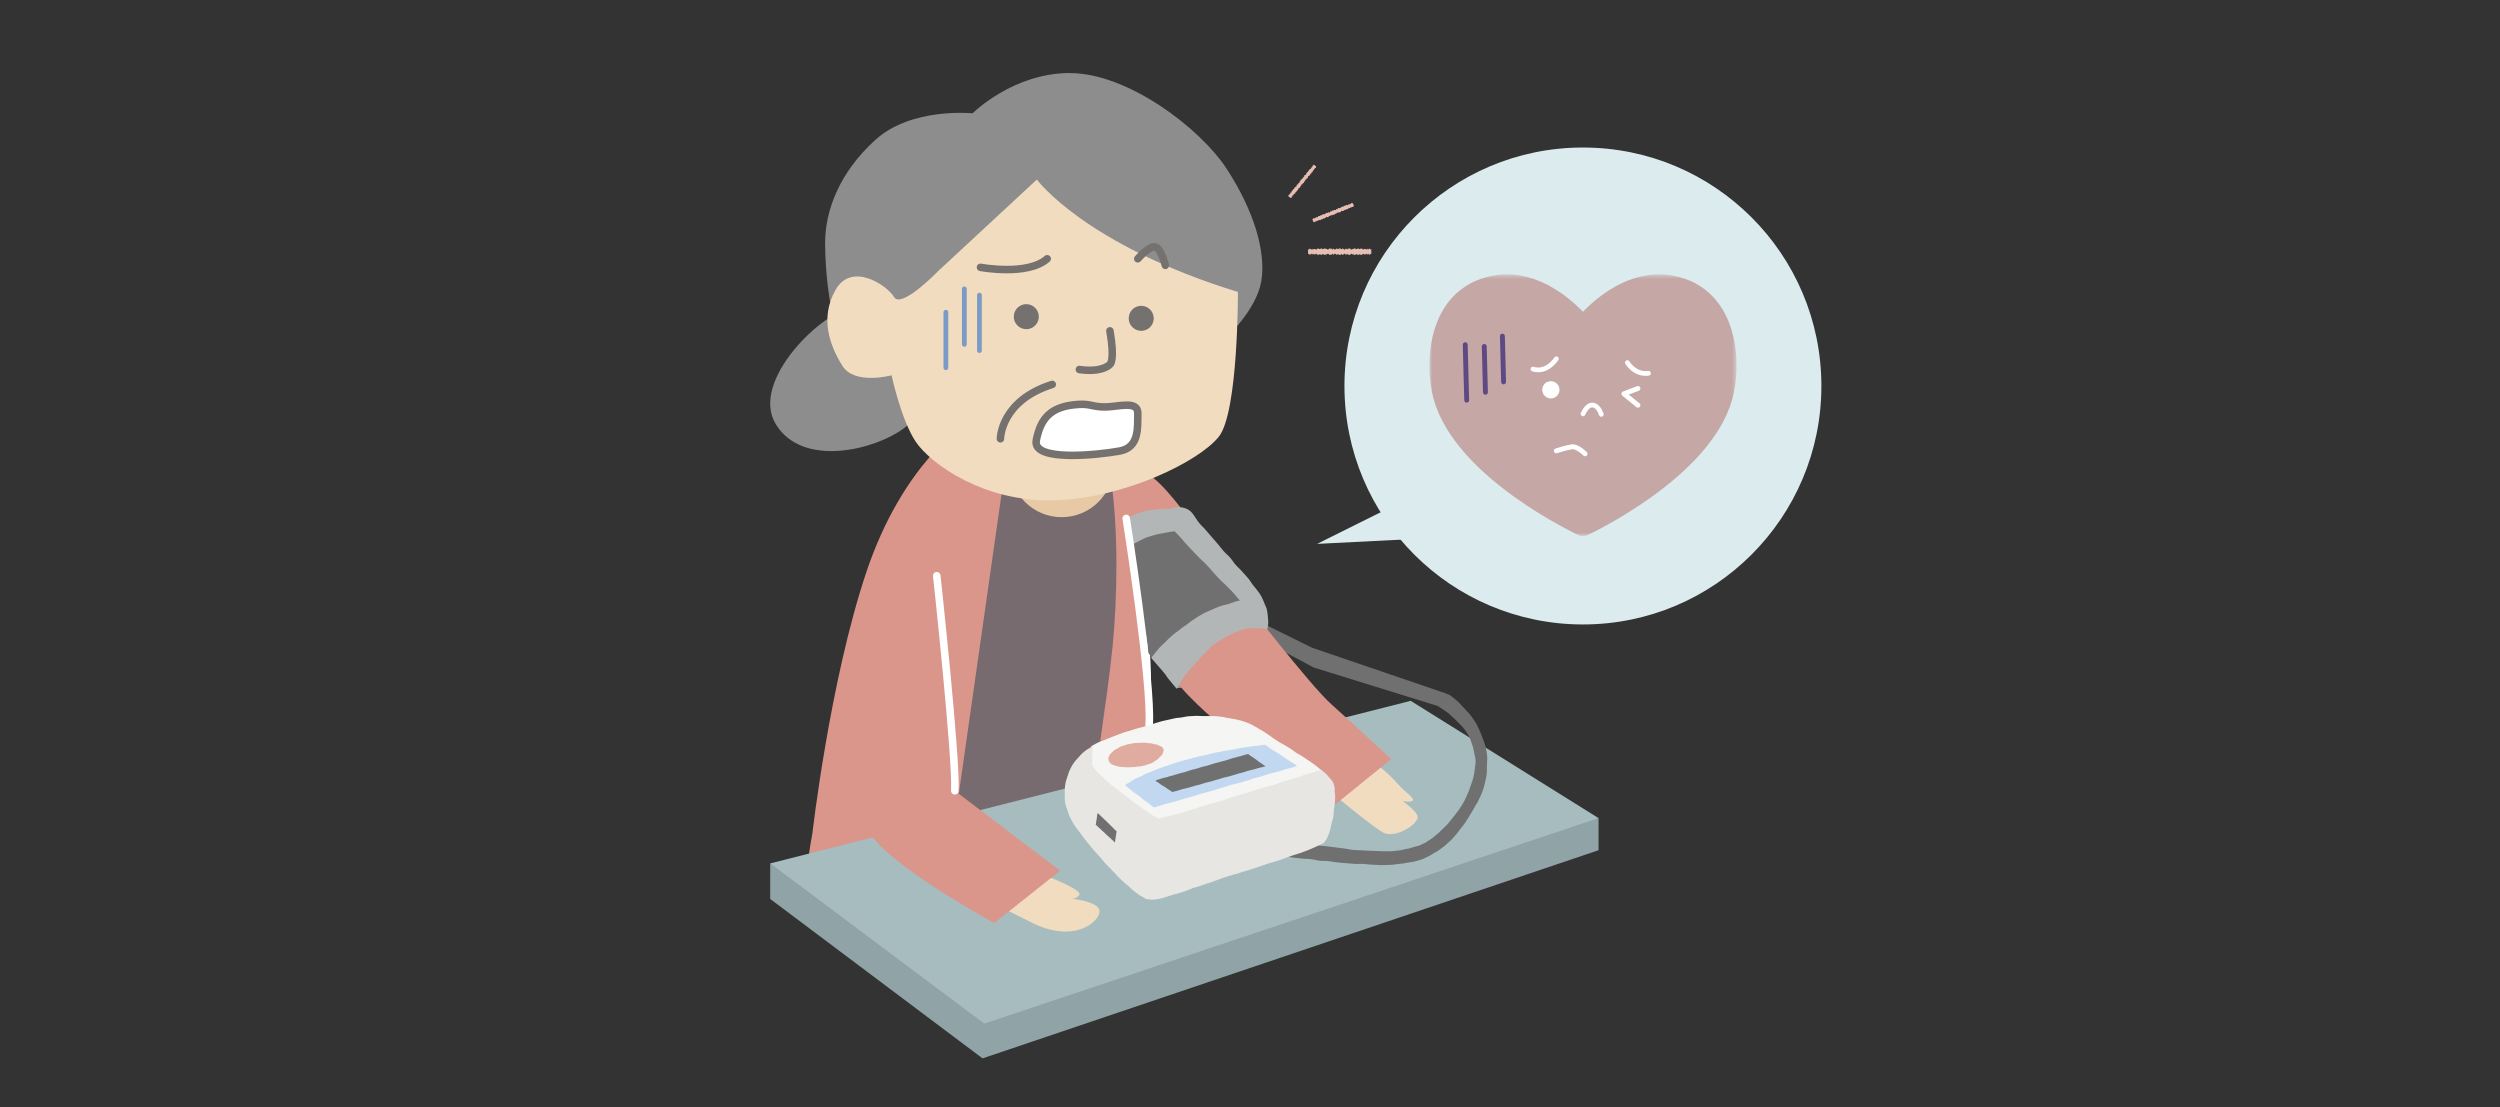
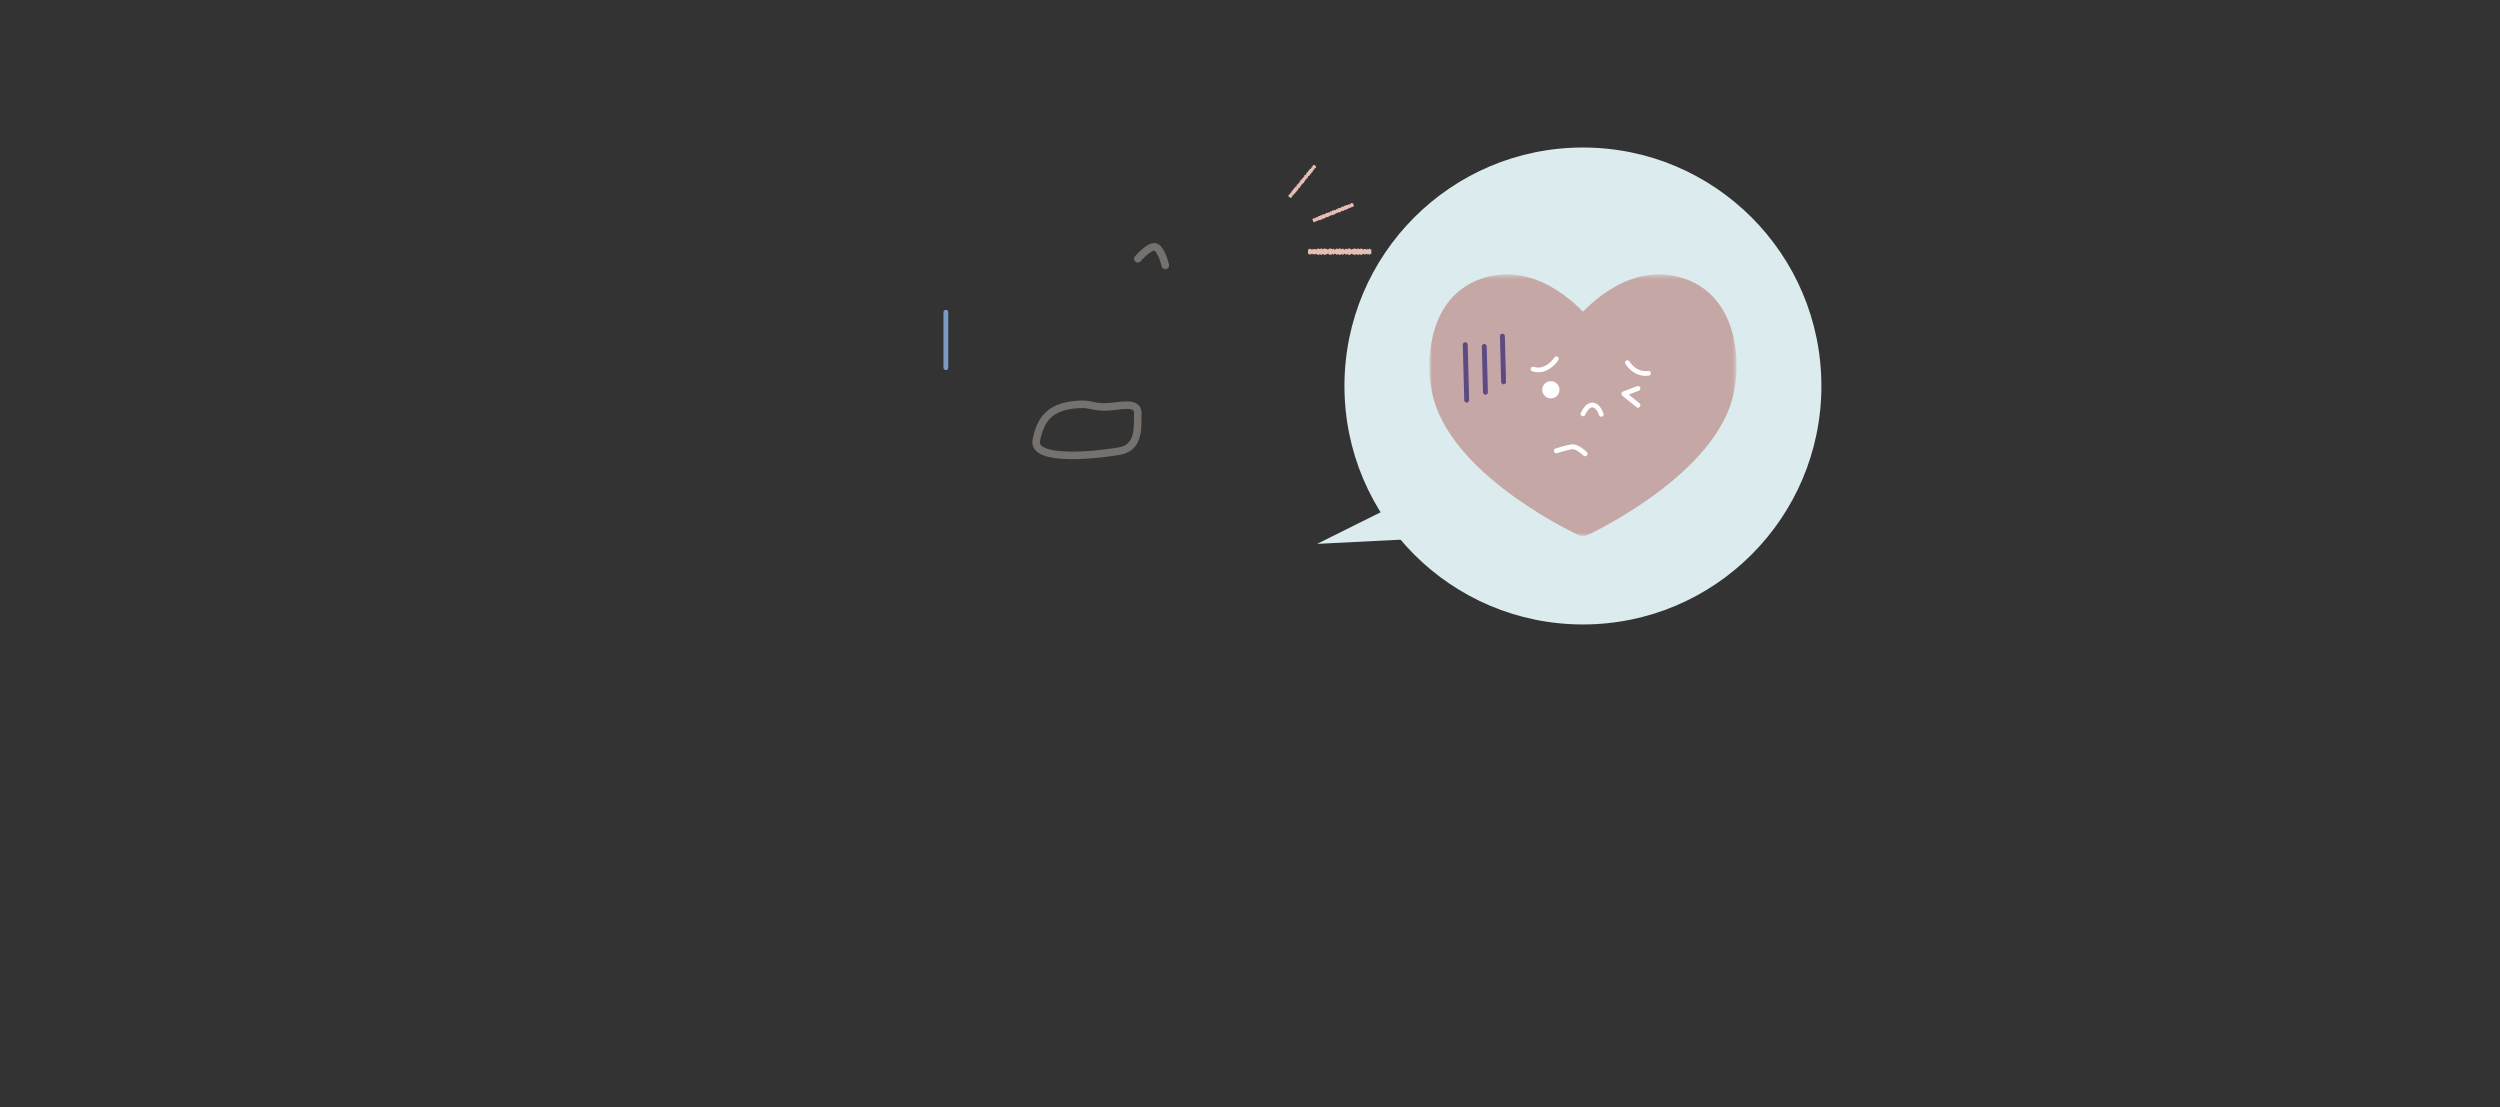
<svg xmlns="http://www.w3.org/2000/svg" width="542" height="240" viewBox="0 0 542 240" fill="none">
  <rect x="0" y="0" width="542" height="240" fill="#333333" stroke="none" />
  <mask id="mask0_1160_10962" style="mask-type:luminance" maskUnits="userSpaceOnUse" x="136" y="0" width="269" height="240">
    <path d="M405 0.843H136.75V239.938H405V0.843Z" fill="white" />
  </mask>
  <g mask="url(#mask0_1160_10962)">
    <path d="M394.877 83.682C394.877 112.229 371.736 135.382 343.177 135.382C314.618 135.382 291.477 112.24 291.477 83.682C291.477 55.123 314.618 31.981 343.177 31.981C371.736 31.981 394.877 55.123 394.877 83.682Z" fill="#DBEBEE" />
    <path d="M314.396 103.554L285.545 117.915L318.739 116.234L314.396 103.554Z" fill="#DBEBEE" />
  </g>
  <mask id="mask1_1160_10962" style="mask-type:luminance" maskUnits="userSpaceOnUse" x="136" y="0" width="269" height="240">
-     <path d="M405 0.843H136.75V239.938H405V0.843Z" fill="white" />
-   </mask>
+     </mask>
  <g mask="url(#mask1_1160_10962)">
    <path d="M273.684 135.114L284.449 140.427L313.953 150.503L311.746 153.072L284.822 144.723L276.778 140.427L273.684 135.114Z" fill="#707070" />
    <path d="M253.893 145.855L255.119 149.218L260.489 148.471L269.667 132.241L253.893 145.855Z" fill="#999C9E" />
    <path d="M198.491 188.776C194.767 188.986 214.977 118.289 214.977 118.289L216.565 96.923L245.93 101.932L247.483 126.813C247.483 126.813 238.119 171.181 236.087 179.19C232.363 185.39 218.247 187.667 198.48 188.776" fill="#776B70" />
    <path d="M240.897 104.009C242.52 115.685 242.216 129.824 241.224 139.994C239.904 153.433 237.487 163.777 237.219 177.146C239.881 182.482 247.283 180.614 253.215 181.478C249 171.705 249.163 144.793 249.07 134.191C255.048 135.942 266.828 157.578 273.694 154.6L262.812 132.895L244.843 99.362L240.897 104.009Z" fill="#DA968A" />
    <path d="M176.108 180.825C176.108 180.825 179.88 147.748 187.807 124.081C195.735 100.403 209.174 92.008 209.174 92.008L218.725 95.942L206.629 180.825C206.629 180.825 204.305 195.361 200.265 196.494C189.734 199.448 174.999 200.113 174.999 200.113C174.999 200.113 174.03 191.322 176.108 180.825Z" fill="#DA968A" />
    <path d="M218.914 100.869C218.914 107.08 223.958 112.124 230.169 112.124C236.381 112.124 241.437 107.08 241.437 100.869C241.437 94.657 236.393 89.613 230.169 89.613C223.946 89.613 218.914 94.657 218.914 100.869Z" fill="#E7CAA5" />
    <path d="M247.553 118.173C247.553 118.173 249.222 141.828 249.222 147.164" stroke="white" stroke-width="0.63" stroke-linecap="round" stroke-linejoin="round" />
    <path d="M170.481 188.775L166.979 187.187V194.893L213.016 229.454L346.563 184.327V177.368L281.214 180.988L170.481 188.775Z" fill="#90A3A6" />
    <path d="M166.979 187.188L305.838 151.938L346.563 177.368L213.401 221.923L166.979 187.188Z" fill="#A6BCBF" />
    <path d="M223.886 188.775C223.886 188.775 234.779 192.675 234.009 193.983C233.238 195.29 231.405 194.718 231.405 194.718C231.405 194.718 238.539 195.29 238.376 197.649C238.2 199.996 232.853 204.491 223.886 200.124C214.919 195.746 210.973 193.434 210.973 193.434L223.886 188.787V188.775Z" fill="#F2DCC0" />
    <path d="M204.33 128.739L207.015 171.449L229.841 188.776L215.55 200.113C215.55 200.113 190.436 186.452 188.077 179.505C185.731 172.57 183.115 151.939 183.115 151.939" fill="#DA968A" />
    <path d="M297.864 165.308C297.864 165.308 300.888 167.444 302.85 169.756C304.811 172.068 307.929 173.679 305.383 173.796C302.85 173.913 300.771 171.449 300.771 171.449C300.771 171.449 307.578 175.524 307.345 177.252C307.111 178.98 302.266 181.864 299.849 180.486C297.421 179.097 290.17 173.084 290.17 173.084L293.159 166.066L297.864 165.308Z" fill="#F2DCC0" />
    <path d="M240.898 104.01C240.898 104.01 242.965 99.725 248.873 102.83C254.781 105.936 269.317 129.51 269.317 129.51C269.317 129.51 283.982 148.553 288.711 152.756C293.439 156.971 301.601 164.583 301.601 164.583L287.917 175.675C287.917 175.675 268.873 161.629 259.533 152.663C256.707 149.954 254.781 147.712 254.512 146.451C253.38 141.045 242.708 112.113 242.708 112.113L240.887 103.998L240.898 104.01Z" fill="#DA968A" />
    <path d="M269.667 130.327C269.41 130.062 269.153 129.797 268.896 129.533C268.511 129.136 268.57 129.089 268.184 128.68C267.927 128.416 267.667 128.151 267.402 127.886C267.017 127.478 266.982 127.525 266.596 127.116C266.211 126.707 266.269 126.661 265.884 126.264C265.499 125.855 265.452 125.902 265.067 125.505C264.682 125.108 264.717 125.073 264.331 124.676C264.074 124.403 263.821 124.135 263.572 123.87C263.323 123.605 263.07 123.337 262.813 123.064C262.428 122.667 262.393 122.702 262.008 122.294C261.622 121.897 261.669 121.862 261.284 121.453C260.899 121.056 260.934 121.033 260.548 120.624C260.291 120.352 260.038 120.083 259.789 119.819C259.404 119.41 259.381 119.433 259.007 119.036C258.75 118.764 258.493 118.495 258.236 118.231C257.851 117.822 257.886 117.799 257.501 117.402C257.244 117.129 256.991 116.861 256.742 116.596C256.357 116.187 256.322 116.234 255.936 115.825C255.687 115.553 255.438 115.281 255.189 115.008C255.096 114.903 255.026 114.833 254.967 114.763C254.921 114.716 254.886 114.67 254.851 114.635L254.78 114.564C254.78 114.564 254.722 114.564 254.687 114.564C254.535 114.588 254.383 114.599 254.068 114.646C253.695 114.701 253.321 114.751 252.947 114.798C252.399 114.915 252.399 114.95 251.85 115.067C251.301 115.183 251.301 115.172 250.752 115.335C250.204 115.487 250.215 115.522 249.678 115.685C249.328 115.81 248.974 115.934 248.616 116.059C248.079 116.246 248.079 116.211 247.553 116.433C247.039 116.654 247.016 116.608 246.502 116.853C246 117.098 246 117.11 245.51 117.378L245.02 117.659C245.533 120.379 245.148 123.193 245.813 125.4C246.958 129.182 248.616 137.005 248.919 141.535C249.001 141.64 249.083 141.746 249.235 141.944C249.41 142.166 249.48 142.283 249.561 142.399C249.596 142.458 249.632 142.493 249.748 142.656C249.853 142.75 249.97 143.135 250.157 142.773C250.422 142.446 250.69 142.119 250.963 141.792C251.301 141.36 251.313 141.36 251.651 140.928C252.013 140.52 252.013 140.508 252.399 140.111C252.784 139.714 252.819 139.749 253.204 139.352C253.59 138.955 253.601 138.967 254.01 138.593C254.419 138.22 254.395 138.196 254.804 137.823C255.212 137.449 255.236 137.472 255.656 137.122C256.088 136.783 256.111 136.807 256.543 136.468C256.975 136.13 256.987 136.141 257.443 135.826C257.898 135.511 257.875 135.487 258.33 135.172C258.797 134.88 258.774 134.845 259.241 134.553C259.719 134.273 259.731 134.296 260.221 134.04C260.548 133.868 260.871 133.693 261.19 133.514C261.681 133.246 261.681 133.257 262.183 133.012C262.685 132.779 262.662 132.732 263.175 132.51C263.689 132.3 263.712 132.358 264.226 132.148C264.74 131.95 264.728 131.891 265.242 131.704C265.767 131.506 265.791 131.576 266.316 131.413C266.841 131.249 266.853 131.272 267.39 131.132C267.916 130.981 267.904 130.934 268.441 130.805C268.978 130.7 268.99 130.712 269.527 130.63L269.504 130.455L269.632 130.338L269.667 130.327Z" fill="#707070" />
    <path d="M274.92 134.437C274.85 133.409 274.896 133.409 274.71 132.393C274.476 131.389 274.348 131.424 273.997 130.467C273.799 129.988 273.694 129.755 273.577 129.533C273.472 129.299 273.332 129.078 273.063 128.646C272.468 127.817 272.433 127.84 271.814 127.046C271.172 126.264 271.277 126.182 270.635 125.411C269.981 124.641 269.946 124.676 269.292 123.905C268.638 123.146 268.545 123.205 267.891 122.457C267.226 121.698 267.319 121.617 266.653 120.858C265.988 120.111 265.894 120.181 265.241 119.433C264.575 118.686 264.634 118.628 263.968 117.881C263.532 117.375 263.096 116.869 262.66 116.363C262.224 115.857 261.788 115.355 261.353 114.857C260.71 114.098 260.629 114.156 259.987 113.385C259.368 112.603 259.426 112.556 258.866 111.762C258.562 111.319 258.364 111.12 258.177 110.922C257.967 110.747 257.768 110.536 257.243 110.303C256.717 110.081 256.425 110.058 256.157 109.999C255.877 109.964 255.597 109.941 255.059 109.999C254.721 110.034 254.499 110.104 254.3 110.151C254.207 110.186 254.114 110.221 254.032 110.245C253.95 110.28 253.81 110.326 253.833 110.326C253.822 110.326 253.845 110.326 253.787 110.326C253.74 110.326 253.682 110.326 253.612 110.326C253.483 110.326 253.32 110.326 253.121 110.326C252.428 110.326 251.74 110.357 251.055 110.42C250.541 110.455 250.284 110.501 250.027 110.513C249.77 110.536 249.513 110.537 249 110.653C247.984 110.863 247.996 110.875 246.991 111.167C246.011 111.482 246.046 111.599 245.1 111.973C244.645 112.206 244.399 112.311 244.166 112.416C244.166 112.416 244.154 112.416 244.143 112.416C244.388 113.969 244.738 116.071 245.158 118.278C245.789 117.916 245.859 117.834 246.665 117.449C247.552 117.005 247.529 116.958 248.451 116.561C249.408 116.246 249.408 116.234 250.377 115.966C251.347 115.685 251.37 115.779 252.351 115.569C253.331 115.347 253.331 115.382 254.324 115.218C254.662 115.172 254.546 115.16 254.604 115.172C254.604 115.148 254.697 115.253 254.732 115.277C254.779 115.324 254.838 115.359 254.884 115.405C255.48 116.036 255.526 116.082 256.18 116.795C256.227 116.841 256.25 116.865 256.285 116.9C256.425 117.098 256.577 117.297 256.904 117.647C257.356 118.145 257.811 118.639 258.27 119.13C258.399 119.27 258.492 119.352 258.597 119.445C258.679 119.55 258.772 119.644 258.901 119.784C259.368 120.266 259.839 120.749 260.314 121.231C260.64 121.582 260.839 121.734 261.026 121.885C261.061 121.92 261.084 121.955 261.131 121.99C261.796 122.691 261.843 122.738 262.439 123.368C262.59 123.578 262.742 123.788 263.092 124.174C263.559 124.664 264.023 125.155 264.482 125.645C265.171 126.38 265.241 126.31 265.941 127.046C266.416 127.529 266.887 128.011 267.354 128.494C268.043 129.229 267.973 129.299 268.662 130.023C268.708 130.07 268.743 130.117 268.778 130.152L268.802 130.175C268.802 130.175 268.825 130.198 268.813 130.21H268.72C268.627 130.233 268.522 130.245 268.393 130.28C267.389 130.514 267.424 130.63 266.443 130.911C265.463 131.214 265.427 131.109 264.458 131.459C263.816 131.705 263.186 131.961 262.567 132.242C261.645 132.685 261.609 132.615 260.722 133.106C259.823 133.596 259.846 133.631 258.982 134.18C258.107 134.705 258.154 134.787 257.325 135.371C256.484 135.943 256.484 135.943 255.69 136.573C254.896 137.204 254.838 137.134 254.079 137.823C253.331 138.512 253.308 138.488 252.607 139.224C251.907 139.959 251.837 139.901 251.16 140.66C250.7 141.22 250.241 141.785 249.782 142.353C249.712 142.446 249.63 142.528 249.572 142.61C249.642 142.691 249.7 142.773 249.759 142.843C249.864 142.96 249.945 143.065 250.039 143.17C250.144 143.287 250.226 143.38 250.307 143.474C250.483 143.661 250.646 143.847 250.973 144.244C251.615 145.015 251.65 144.992 252.292 145.774C252.934 146.544 252.853 146.615 253.495 147.385L255.094 149.323L255.141 149.242C255.375 148.845 255.561 148.541 255.713 148.296C255.795 148.167 255.853 148.051 255.912 147.946C256.04 147.735 256.157 147.514 256.449 147.105C256.838 146.568 257.239 146.035 257.651 145.505C258.27 144.723 258.317 144.77 258.971 144.011C259.625 143.264 259.625 143.264 260.302 142.54C261.002 141.827 260.956 141.792 261.68 141.104C262.415 140.438 262.357 140.38 263.139 139.749C263.933 139.142 263.991 139.224 264.809 138.663C265.649 138.138 265.649 138.138 266.513 137.671C267.401 137.239 267.401 137.227 268.311 136.877C268.778 136.713 269 136.62 269.245 136.55C269.479 136.468 269.712 136.375 270.203 136.293C270.693 136.188 270.938 136.2 271.184 136.211C271.429 136.211 271.674 136.211 272.164 136.223C272.655 136.2 272.9 136.223 273.145 136.211C273.274 136.211 273.39 136.2 273.554 136.211C273.635 136.211 273.717 136.235 273.811 136.246C273.927 136.27 274.056 136.281 274.196 136.317C274.394 136.352 274.57 136.375 274.721 136.41C274.768 136.433 274.768 136.398 274.78 136.352V136.246C274.803 136.176 274.815 136.118 274.826 136.06C274.861 135.849 274.885 135.674 274.908 135.499C274.943 135.242 274.978 134.985 274.955 134.472" fill="#B3B6B7" />
    <path d="M168.193 91.96C173.972 101.488 189.711 97.53 195.946 92.859C202.181 88.189 206.022 75.708 200.277 72.334C194.533 68.948 190.949 66.356 184.877 66.729C178.817 67.103 162.413 82.445 168.193 91.96Z" fill="#8D8D8D" />
    <path d="M232.035 15.834C219.589 15.799 210.855 24.568 210.855 24.568C210.855 24.568 197.627 23.201 189.792 30.312C181.958 37.411 178.852 45.677 178.887 52.834C178.922 59.992 179.985 65.549 179.985 65.549L191.38 70.593L204.398 61.661L224.095 45.759L261.785 66.834L265.556 73.489C265.556 73.489 272.386 67.312 273.449 60.961C274.511 54.598 271.861 45.724 266.023 36.722C260.197 27.708 244.458 15.881 232.023 15.846" fill="#8D8D8D" />
    <path d="M224.784 38.917C224.784 38.917 235.152 53.068 268.381 63.296C268.381 63.296 268.475 89.379 264.236 94.68C259.998 99.981 244.107 107.932 228.73 108.458C213.365 108.983 201.701 100.506 198.514 95.743C195.338 90.979 193.295 81.358 193.295 81.358C193.295 81.358 185.285 83.553 182.635 79.315C179.984 75.077 177.661 69.087 181.117 62.899C184.573 56.699 192.244 61.755 193.832 64.405C195.42 67.055 203.523 58.649 203.523 58.649L224.784 38.929V38.917Z" fill="#F2DCC0" />
    <path d="M234.01 80.11C238.587 80.764 240.315 79.362 240.688 78.942C240.688 78.942 241.751 78.16 240.63 71.727" stroke="#75716F" stroke-width="1.635" stroke-linecap="round" stroke-linejoin="round" />
    <path d="M228.125 83.344C216.893 86.893 216.893 95.125 216.893 95.125" stroke="#75716F" stroke-width="1.635" stroke-linecap="round" stroke-linejoin="round" />
    <path d="M225.205 68.902C225.065 70.396 223.746 71.494 222.251 71.354C220.757 71.213 219.659 69.894 219.799 68.411C219.928 66.917 221.247 65.819 222.741 65.948C224.236 66.088 225.333 67.407 225.205 68.902Z" fill="#75716F" />
    <path d="M250.121 69.263C249.981 70.757 248.662 71.855 247.167 71.715C245.673 71.575 244.575 70.255 244.715 68.773C244.844 67.278 246.175 66.181 247.657 66.309C249.152 66.449 250.249 67.769 250.121 69.263Z" fill="#75716F" />
    <path d="M212.572 57.961C212.572 57.961 222.777 59.864 227.027 56.105" stroke="#75716F" stroke-width="1.635" stroke-linecap="round" stroke-linejoin="round" />
    <path d="M244.166 112.393C244.166 112.393 249.77 147.887 249.14 157.204" stroke="white" stroke-width="1.635" stroke-linecap="round" stroke-linejoin="round" />
    <path d="M322.3 167.807C322.44 166.837 322.311 166.826 322.37 165.857C322.393 165.366 322.393 165.121 322.416 164.888C322.44 164.642 322.463 164.397 322.416 163.907C322.37 163.416 322.335 163.171 322.288 162.938C322.241 162.704 322.206 162.459 322.101 161.98C321.879 161.035 321.774 161.058 321.471 160.136C321.12 159.225 321.167 159.202 320.747 158.326C320.303 157.462 320.385 157.403 319.883 156.574C319.525 156.03 319.151 155.496 318.762 154.975C318.447 154.59 318.271 154.414 318.085 154.251C317.536 153.632 317.489 153.562 316.835 152.908C316.789 152.873 316.765 152.85 316.73 152.803C316.59 152.616 316.427 152.43 316.088 152.126C315.352 151.484 315.364 151.472 314.582 150.877C314.535 150.842 314.477 150.807 314.43 150.772C314.36 150.725 314.302 150.69 314.255 150.666C314.138 150.608 314.045 150.538 313.951 150.526C313.87 150.596 313.776 150.643 313.683 150.737C313.601 150.818 313.519 150.912 313.426 151.017C312.982 151.515 312.539 152.013 312.095 152.511C311.943 152.675 311.826 152.815 311.733 152.932L311.663 153.025L311.756 153.095C311.815 153.142 311.873 153.177 311.931 153.212C312.048 153.282 312.142 153.352 312.235 153.41C312.282 153.434 312.328 153.469 312.375 153.492L312.457 153.539C312.457 153.539 312.527 153.585 312.574 153.62C313.321 154.123 313.391 154.158 314.033 154.636C314.197 154.811 314.372 154.987 314.734 155.302C315.446 155.921 315.446 155.921 316.1 156.598C316.73 157.287 316.8 157.228 317.384 157.975C317.933 158.746 317.956 158.723 318.435 159.54C318.867 160.369 318.773 160.416 319.112 161.28C319.276 161.712 319.334 161.945 319.381 162.167C319.427 162.401 319.509 162.611 319.579 163.078C319.673 163.533 319.731 163.755 319.778 163.989C319.813 164.222 319.906 164.444 319.906 164.911C319.929 165.857 319.789 165.845 319.731 166.779L319.602 167.701C319.556 168.005 319.474 168.309 319.404 168.612C319.311 169.067 319.205 169.289 319.135 169.499C319.054 169.721 318.995 169.943 318.832 170.375C318.482 171.251 318.575 171.286 318.155 172.138C317.758 173.002 317.804 173.026 317.361 173.855C316.894 174.684 316.859 174.66 316.357 175.466C315.82 176.248 315.749 176.201 315.201 176.972C314.804 177.462 314.411 177.953 314.021 178.443C313.73 178.817 313.554 178.98 313.368 179.132C313.192 179.284 313.017 179.447 312.69 179.786C312.048 180.463 312.037 180.451 311.313 181.058C310.6 181.666 310.6 181.677 309.818 182.179C309.421 182.425 309.234 182.576 309.036 182.681C308.826 182.786 308.616 182.892 308.195 183.09C307.355 183.499 307.308 183.382 306.421 183.662C305.533 183.954 305.533 183.931 304.611 184.106C304.155 184.199 303.922 184.258 303.7 184.316C303.467 184.351 303.233 184.398 302.766 184.444C301.82 184.538 301.832 184.549 300.875 184.561C299.929 184.561 299.929 184.55 298.983 184.514C298.353 184.491 297.722 184.468 297.092 184.444C296.146 184.374 296.134 184.433 295.188 184.351C294.243 184.281 294.231 184.351 293.285 184.258C292.34 184.153 292.351 184.059 291.406 183.954C290.775 183.876 290.145 183.794 289.514 183.709C288.884 183.623 288.253 183.545 287.623 183.475C286.677 183.347 286.665 183.417 285.719 183.288C284.774 183.16 284.785 183.055 283.84 182.927C282.894 182.798 282.871 182.915 281.925 182.786C280.979 182.658 280.991 182.565 280.033 182.436C279.088 182.308 279.088 182.273 278.142 182.144C277.873 182.109 277.675 182.098 277.511 182.086C277.231 182.074 277.009 182.051 276.752 182.039C276.741 182.203 276.729 182.378 276.717 182.611C276.717 182.693 276.706 182.786 276.694 182.892C276.694 182.973 276.671 183.067 276.659 183.172C276.566 183.802 276.472 184.433 276.379 185.063L276.671 185.098L276.636 185.39C277.266 185.46 277.897 185.526 278.527 185.589C279.473 185.705 279.461 185.822 280.407 185.939C281.353 186.056 281.364 186.021 282.31 186.137C283.268 186.254 283.279 186.149 284.225 186.266C285.171 186.383 285.159 186.499 286.116 186.604C287.062 186.698 287.086 186.593 288.031 186.698C288.977 186.803 288.977 186.873 289.923 186.966C290.553 187.029 291.188 187.087 291.826 187.142C292.783 187.223 292.772 187.235 293.729 187.293C294.686 187.352 294.686 187.258 295.644 187.305C296.601 187.363 296.59 187.445 297.547 187.468C298.504 187.492 298.504 187.55 299.462 187.562C300.108 187.546 300.75 187.527 301.388 187.503C302.357 187.48 302.346 187.375 303.315 187.293C303.793 187.247 304.039 187.212 304.284 187.188C304.517 187.142 304.763 187.095 305.241 187.013C306.199 186.826 306.222 186.931 307.156 186.639C308.09 186.348 308.114 186.406 309.001 185.997C309.9 185.6 309.877 185.565 310.706 185.052C311.546 184.561 311.581 184.608 312.352 184.012C312.737 183.721 312.947 183.58 313.146 183.44C313.333 183.288 313.519 183.125 313.87 182.786C314.22 182.448 314.407 182.284 314.594 182.133C314.769 181.957 314.932 181.782 315.259 181.42C315.901 180.696 315.878 180.661 316.462 179.903C317.045 179.132 317.08 179.167 317.641 178.373C318.19 177.567 318.155 177.556 318.668 176.738C319.17 175.909 319.194 175.921 319.649 175.069C320.093 174.216 320.21 174.263 320.595 173.376C321.004 172.5 321.05 172.512 321.389 171.601C321.564 171.146 321.622 170.912 321.681 170.679C321.739 170.445 321.797 170.212 321.938 169.745C322.019 169.429 322.078 169.114 322.148 168.787C322.218 168.472 322.276 168.157 322.323 167.83" fill="#707070" />
    <path d="M286.748 167.21L286.666 167.14C286.549 167.035 286.433 166.942 286.281 166.813C286.164 166.72 286.024 166.603 285.837 166.452C285.253 166.02 285.289 165.973 284.693 165.552C284.098 165.132 284.086 165.156 283.49 164.747L282.288 163.941C281.681 163.544 281.634 163.614 281.027 163.217C280.42 162.82 280.466 162.75 279.859 162.365C279.447 162.116 279.034 161.867 278.622 161.618C278.015 161.232 277.968 161.291 277.361 160.906C276.956 160.641 276.551 160.376 276.146 160.112C275.528 159.726 275.574 159.668 274.967 159.271C274.562 159.006 274.161 158.746 273.764 158.489C273.461 158.278 273.297 158.197 273.122 158.127C272.854 157.963 272.714 157.87 272.562 157.776C272.41 157.671 272.247 157.578 271.931 157.426C271.885 157.403 271.861 157.391 271.826 157.379C271.675 157.286 271.534 157.169 271.208 157.029C270.53 156.749 270.542 156.702 269.841 156.48C269.713 156.434 269.62 156.41 269.526 156.387C269.433 156.352 269.351 156.317 269.211 156.27C268.499 156.083 268.499 156.083 267.787 155.92C267.448 155.85 267.273 155.827 267.098 155.815C267.063 155.815 267.039 155.803 266.993 155.792C266.315 155.663 266.257 155.663 265.638 155.558C265.463 155.511 265.276 155.453 264.903 155.406C264.179 155.313 264.179 155.325 263.455 155.255C262.731 155.208 262.719 155.278 261.995 155.243C261.272 155.231 261.272 155.243 260.536 155.243C259.812 155.243 259.812 155.161 259.076 155.208C258.353 155.231 258.353 155.231 257.617 155.29C256.893 155.36 256.905 155.441 256.181 155.546C255.457 155.663 255.445 155.57 254.733 155.722C254.254 155.815 253.787 155.932 253.32 156.037C252.62 156.212 252.608 156.177 251.908 156.352C251.207 156.539 251.219 156.574 250.518 156.761C249.818 156.959 249.829 157.006 249.14 157.216C248.673 157.348 248.21 157.481 247.751 157.613C247.062 157.823 247.039 157.765 246.35 157.975C245.891 158.123 245.431 158.271 244.972 158.419C244.283 158.64 244.26 158.594 243.583 158.827C242.894 159.061 242.906 159.084 242.217 159.329C241.54 159.575 241.551 159.61 240.862 159.855C240.185 160.112 240.197 160.147 239.52 160.415C238.854 160.707 238.819 160.625 238.165 160.941C237.511 161.256 237.5 161.256 236.869 161.618C236.834 161.653 236.612 161.746 236.566 161.851C236.554 161.956 236.542 162.061 236.531 162.143C236.519 162.26 236.507 162.353 236.507 162.435C236.496 162.622 236.484 162.797 236.437 163.159C236.367 163.895 236.355 163.895 236.355 164.63C236.379 165.366 236.32 165.377 236.472 166.136C236.519 166.323 236.589 166.475 236.659 166.603C236.729 166.708 236.787 166.79 236.834 166.872C236.951 167.024 237.068 167.175 237.325 167.444C237.838 167.981 237.862 167.946 238.399 168.448C238.936 168.938 238.971 168.892 239.52 169.37C240.068 169.837 240.022 169.896 240.582 170.351C240.956 170.655 241.329 170.958 241.703 171.262C242.077 171.565 242.458 171.861 242.847 172.149C243.419 172.593 243.454 172.546 244.026 172.99C244.599 173.422 244.552 173.492 245.124 173.924C245.708 174.356 245.754 174.286 246.338 174.718C246.922 175.138 246.875 175.208 247.471 175.629C248.066 176.049 248.043 176.072 248.638 176.481C249.234 176.89 249.281 176.82 249.888 177.205C250.191 177.403 250.343 177.497 250.506 177.602C250.588 177.649 250.658 177.695 250.763 177.754C250.81 177.777 250.868 177.812 250.938 177.847C250.997 177.882 251.09 177.917 251.219 177.952C251.499 177.952 251.592 177.905 251.721 177.882C251.837 177.859 251.919 177.835 252.013 177.8C252.188 177.754 252.363 177.707 252.713 177.614C253.414 177.427 253.437 177.508 254.126 177.322C254.827 177.123 254.815 177.1 255.504 176.901C256.204 176.703 256.181 176.633 256.87 176.423C257.57 176.224 257.594 176.306 258.283 176.096C258.971 175.886 258.948 175.804 259.637 175.605C260.326 175.395 260.337 175.454 261.026 175.243C261.486 175.111 261.945 174.975 262.404 174.835C262.863 174.695 263.323 174.554 263.782 174.414C264.471 174.204 264.447 174.134 265.136 173.924C265.825 173.714 265.848 173.772 266.526 173.562C267.214 173.352 267.226 173.399 267.915 173.177C268.374 173.037 268.833 172.897 269.293 172.756C269.982 172.546 269.97 172.5 270.659 172.289C271.118 172.149 271.577 172.005 272.037 171.857C272.725 171.647 272.737 171.682 273.426 171.472C273.885 171.332 274.344 171.188 274.804 171.04C275.493 170.83 275.469 170.76 276.158 170.55C276.617 170.417 277.08 170.285 277.547 170.153C278.236 169.943 278.248 169.966 278.937 169.756C279.396 169.623 279.859 169.487 280.326 169.347C281.015 169.137 281.003 169.09 281.692 168.868C282.152 168.728 282.611 168.588 283.07 168.448C283.759 168.238 283.747 168.18 284.436 167.958L285.884 167.502C286.141 167.421 286.339 167.362 286.503 167.316C286.596 167.292 286.678 167.269 286.748 167.245C286.818 167.245 286.76 167.21 286.736 167.187" fill="#F5F5F4" />
    <path d="M280.958 165.845C280.747 165.705 280.596 165.612 280.467 165.518C280.397 165.472 280.35 165.436 280.292 165.413C280.187 165.343 280.082 165.273 279.872 165.145C279.673 165.016 279.556 164.958 279.451 164.899C279.428 164.888 279.416 164.876 279.381 164.853C278.984 164.596 278.949 164.572 278.587 164.339C278.494 164.246 278.389 164.164 278.179 164.024C277.899 163.837 277.618 163.65 277.338 163.463C276.918 163.183 276.894 163.23 276.474 162.95C276.194 162.771 275.91 162.592 275.622 162.412C275.201 162.132 275.237 162.086 274.816 161.817C274.606 161.677 274.501 161.607 274.396 161.537C274.361 161.525 274.302 161.455 274.256 161.455C274.209 161.455 274.151 161.455 274.092 161.467C274.011 161.467 273.917 161.478 273.789 161.502C273.287 161.56 273.298 161.619 272.796 161.677C272.294 161.735 272.294 161.677 271.792 161.747L270.8 161.887C270.465 161.934 270.134 161.977 269.807 162.015C269.305 162.097 269.317 162.121 268.815 162.202C268.313 162.284 268.325 162.331 267.834 162.412C267.499 162.467 267.169 162.525 266.842 162.588C266.351 162.681 266.34 162.634 265.849 162.728C265.359 162.821 265.359 162.821 264.857 162.926C264.366 163.031 264.355 162.996 263.864 163.09C263.537 163.16 263.211 163.234 262.884 163.311C262.557 163.389 262.23 163.471 261.903 163.557C261.576 163.642 261.249 163.72 260.922 163.79C260.432 163.895 260.42 163.86 259.93 163.977C259.603 164.055 259.276 164.137 258.949 164.222C258.458 164.351 258.47 164.362 257.98 164.502C257.653 164.596 257.33 164.685 257.011 164.771C256.52 164.911 256.52 164.876 256.03 165.016C255.54 165.145 255.551 165.156 255.073 165.308C254.594 165.46 254.606 165.495 254.127 165.635C253.648 165.787 253.66 165.833 253.181 165.974C252.714 166.149 252.691 166.09 252.224 166.265C251.912 166.374 251.597 166.487 251.278 166.604C250.811 166.779 250.811 166.768 250.344 166.966C249.877 167.164 249.888 167.188 249.421 167.386C248.954 167.573 248.931 167.526 248.464 167.713C248.009 167.912 248.032 167.982 247.577 168.204C247.121 168.425 247.098 168.379 246.643 168.601C246.187 168.822 246.176 168.787 245.732 169.044C245.288 169.301 245.323 169.348 244.891 169.605C244.595 169.768 244.304 169.932 244.016 170.095L244.097 170.223L244.004 170.352C244.276 170.547 244.545 170.745 244.81 170.947C245.207 171.251 245.172 171.298 245.568 171.601C245.841 171.796 246.113 171.994 246.386 172.197C246.783 172.5 246.818 172.465 247.215 172.769C247.612 173.072 247.577 173.119 247.974 173.423C248.371 173.726 248.406 173.68 248.803 173.983C249.2 174.287 249.176 174.31 249.573 174.614C249.877 174.847 249.97 174.917 250.169 175.069C250.239 175.046 250.367 175.011 250.577 174.952C250.896 174.859 251.216 174.765 251.535 174.672C252.013 174.532 252.002 174.485 252.481 174.345C252.959 174.205 252.971 174.252 253.45 174.112C253.928 173.971 253.94 174.006 254.419 173.866C254.746 173.773 255.069 173.68 255.388 173.586C255.866 173.446 255.866 173.411 256.345 173.271C256.672 173.178 256.995 173.084 257.314 172.991C257.805 172.851 257.805 172.886 258.283 172.745C258.61 172.652 258.933 172.559 259.252 172.465C259.731 172.325 259.719 172.278 260.198 172.138C260.525 172.053 260.848 171.967 261.167 171.882C261.494 171.796 261.817 171.71 262.136 171.625C262.463 171.539 262.786 171.449 263.105 171.356C263.584 171.216 263.572 171.181 264.063 171.041C264.382 170.947 264.705 170.854 265.032 170.761C265.511 170.62 265.499 170.585 265.989 170.445C266.308 170.352 266.632 170.255 266.958 170.153C267.437 170.013 267.449 170.06 267.939 169.92C268.418 169.78 268.43 169.815 268.92 169.675C269.239 169.574 269.558 169.472 269.877 169.371L270.846 169.091C271.325 168.951 271.313 168.893 271.792 168.752C272.271 168.612 272.294 168.671 272.773 168.531C273.092 168.429 273.411 168.332 273.73 168.239C274.209 168.099 274.197 168.052 274.676 167.912C275.003 167.826 275.326 167.737 275.645 167.643C276.136 167.503 276.147 167.55 276.626 167.41C276.945 167.316 277.268 167.223 277.595 167.129C277.84 167.059 277.957 167.001 278.085 166.954C278.494 166.838 278.529 166.826 278.996 166.697C279.031 166.697 279.043 166.686 279.066 166.674C279.183 166.662 279.311 166.639 279.533 166.569C279.907 166.468 280.28 166.363 280.654 166.254C280.829 166.195 280.946 166.16 281.074 166.125C281.109 166.125 281.156 166.102 281.214 166.09C281.144 166.044 281.074 165.985 280.969 165.915" fill="#C1D8F0" />
    <path d="M274.266 166.078C274.196 166.032 274.138 165.985 274.044 165.915C273.85 165.783 273.659 165.646 273.472 165.506C273.344 165.413 273.274 165.378 273.215 165.343C273.204 165.343 273.192 165.331 273.18 165.319C272.935 165.144 272.912 165.133 272.69 164.969C272.632 164.911 272.573 164.852 272.445 164.759C272.274 164.634 272.098 164.51 271.919 164.385C271.663 164.198 271.639 164.222 271.382 164.035C271.211 163.91 271.036 163.79 270.857 163.673C270.74 163.591 270.705 163.556 270.612 163.475C270.542 163.486 270.495 163.498 270.413 163.51C270.366 163.521 270.296 163.533 270.215 163.556C269.911 163.638 269.911 163.638 269.596 163.72C269.292 163.813 269.292 163.848 268.989 163.93C268.685 164.023 268.674 163.977 268.358 164.07L267.739 164.245C267.537 164.3 267.331 164.354 267.121 164.409C266.817 164.502 266.817 164.514 266.514 164.607C266.21 164.701 266.21 164.724 265.906 164.806C265.704 164.86 265.498 164.918 265.288 164.981C264.984 165.074 264.972 165.051 264.669 165.133C264.466 165.195 264.264 165.253 264.062 165.308C263.758 165.389 263.746 165.378 263.443 165.459C263.24 165.522 263.038 165.584 262.836 165.646C262.633 165.709 262.431 165.771 262.229 165.833C262.026 165.895 261.824 165.958 261.621 166.02C261.318 166.102 261.306 166.078 261.003 166.16C260.8 166.222 260.594 166.281 260.384 166.335C260.08 166.429 260.08 166.44 259.777 166.534C259.574 166.596 259.368 166.654 259.158 166.709C258.854 166.791 258.843 166.779 258.539 166.861C258.337 166.923 258.134 166.981 257.932 167.036C257.729 167.098 257.527 167.164 257.325 167.234C257.021 167.328 257.021 167.351 256.718 167.433C256.414 167.514 256.402 167.491 256.099 167.573L255.492 167.748C255.289 167.81 255.087 167.869 254.884 167.923C254.581 168.016 254.581 168.028 254.277 168.122C253.974 168.215 253.962 168.168 253.659 168.262C253.355 168.343 253.367 168.39 253.051 168.472C252.748 168.565 252.736 168.53 252.433 168.612C252.23 168.666 252.024 168.721 251.814 168.775C251.51 168.869 251.522 168.904 251.207 168.986C251.004 169.04 250.798 169.095 250.588 169.149L250.611 169.242L250.564 169.324C250.743 169.441 250.923 169.554 251.102 169.663C251.37 169.838 251.347 169.873 251.615 170.048C251.794 170.165 251.973 170.278 252.152 170.387C252.421 170.562 252.444 170.538 252.701 170.714C252.97 170.889 252.946 170.924 253.215 171.099C253.483 171.274 253.507 171.239 253.764 171.426C253.857 171.484 253.915 171.531 253.962 171.566C254.021 171.613 254.079 171.659 254.161 171.706C254.196 171.706 254.277 171.683 254.394 171.648C254.597 171.593 254.803 171.539 255.013 171.484C255.215 171.43 255.422 171.371 255.632 171.309C255.935 171.216 255.924 171.192 256.239 171.111C256.542 171.029 256.554 171.052 256.858 170.97C257.161 170.889 257.173 170.889 257.477 170.819C257.679 170.764 257.881 170.71 258.084 170.655C258.387 170.573 258.387 170.55 258.691 170.468C258.893 170.414 259.099 170.356 259.31 170.293C259.613 170.212 259.625 170.223 259.928 170.141C260.131 170.087 260.337 170.029 260.547 169.966C260.851 169.885 260.851 169.85 261.154 169.768C261.458 169.686 261.458 169.686 261.773 169.604C261.983 169.55 262.19 169.499 262.392 169.453C262.602 169.398 262.808 169.344 263.011 169.289C263.314 169.207 263.314 169.184 263.618 169.091C263.82 169.036 264.027 168.982 264.237 168.927C264.54 168.845 264.54 168.822 264.844 168.729C265.046 168.674 265.253 168.616 265.463 168.554C265.766 168.472 265.778 168.495 266.082 168.413C266.385 168.332 266.397 168.343 266.7 168.262C266.903 168.199 267.105 168.137 267.307 168.075L267.926 167.9C268.23 167.818 268.23 167.783 268.533 167.69C268.837 167.608 268.849 167.643 269.152 167.549C269.355 167.487 269.557 167.429 269.759 167.374C270.063 167.293 270.063 167.258 270.367 167.176C270.577 167.121 270.783 167.067 270.985 167.012C271.289 166.931 271.301 166.954 271.604 166.872C271.807 166.818 272.013 166.759 272.223 166.697C272.375 166.65 272.456 166.615 272.527 166.592C272.783 166.522 272.818 166.51 273.11 166.44C273.134 166.44 273.145 166.44 273.157 166.429C273.239 166.429 273.309 166.405 273.461 166.37C273.733 166.3 274.002 166.226 274.266 166.148C274.325 166.137 274.371 166.113 274.406 166.113C274.36 166.078 274.325 166.055 274.29 166.032" fill="#707070" />
    <path d="M252.236 162.47C252.236 162.47 252.236 162.365 252.166 162.272C252.142 162.237 252.131 162.213 252.119 162.19C252.119 162.167 252.096 162.143 252.072 162.108C251.932 161.956 251.932 161.968 251.769 161.863C251.699 161.816 251.652 161.793 251.605 161.781C251.605 161.781 251.594 161.781 251.582 161.77C251.43 161.7 251.419 161.676 251.278 161.63C251.243 161.606 251.197 161.571 251.115 161.536C250.94 161.466 250.94 161.478 250.776 161.419C250.601 161.361 250.59 161.408 250.426 161.361C250.251 161.326 250.251 161.326 250.076 161.291C249.901 161.256 249.912 161.221 249.737 161.186C249.62 161.162 249.504 161.143 249.387 161.127C249.212 161.104 249.2 161.151 249.037 161.127C248.862 161.116 248.862 161.069 248.686 161.057L248.336 161.034C248.161 161.034 248.161 161.011 247.986 161.011C247.811 161.011 247.811 161.022 247.636 161.022C247.46 161.022 247.46 161.057 247.285 161.057C247.11 161.057 247.11 161.057 246.935 161.057C246.76 161.057 246.76 161.034 246.585 161.057C246.468 161.065 246.351 161.077 246.235 161.092C246.059 161.104 246.059 161.081 245.884 161.104C245.767 161.12 245.651 161.139 245.534 161.163C245.359 161.186 245.359 161.209 245.184 161.233C245.009 161.268 245.009 161.279 244.833 161.314C244.658 161.349 244.658 161.314 244.483 161.361C244.366 161.384 244.253 161.416 244.145 161.454C243.969 161.501 243.981 161.524 243.818 161.571C243.701 161.61 243.588 161.649 243.479 161.688C243.316 161.746 243.304 161.723 243.14 161.793C243.031 161.84 242.922 161.886 242.814 161.933C242.65 162.015 242.662 162.027 242.51 162.108C242.346 162.19 242.37 162.213 242.206 162.307C242.055 162.388 242.031 162.353 241.879 162.459C241.728 162.552 241.728 162.552 241.588 162.657C241.494 162.727 241.401 162.801 241.307 162.879C241.179 162.996 241.191 163.019 241.062 163.136C240.934 163.264 240.91 163.241 240.782 163.369C240.665 163.509 240.7 163.544 240.595 163.684C240.502 163.848 240.478 163.825 240.397 164C240.35 164.187 240.303 164.163 240.292 164.362C240.268 164.56 240.315 164.56 240.338 164.747C240.362 164.934 240.385 164.934 240.443 165.109C240.56 165.261 240.548 165.272 240.689 165.401C240.817 165.529 240.805 165.553 240.957 165.669C241.109 165.774 241.132 165.751 241.284 165.833C241.447 165.903 241.471 165.868 241.634 165.938C241.809 165.996 241.786 166.031 241.961 166.078C242.136 166.125 242.148 166.078 242.323 166.125C242.498 166.16 242.487 166.183 242.662 166.218C242.837 166.241 242.837 166.253 243.012 166.265C243.129 166.28 243.245 166.292 243.362 166.3C243.537 166.311 243.537 166.276 243.713 166.288C243.888 166.3 243.888 166.335 244.063 166.335C244.238 166.335 244.238 166.358 244.413 166.358C244.53 166.358 244.647 166.358 244.763 166.358C244.938 166.358 244.938 166.335 245.114 166.323C245.23 166.323 245.347 166.315 245.464 166.3C245.639 166.3 245.639 166.3 245.814 166.3C245.931 166.292 246.048 166.284 246.164 166.277C246.34 166.253 246.34 166.23 246.515 166.206C246.69 166.183 246.69 166.206 246.865 166.183C247.04 166.16 247.04 166.171 247.215 166.148C247.39 166.125 247.39 166.136 247.565 166.101C247.741 166.066 247.741 166.043 247.904 166.008C248.079 165.973 248.079 165.973 248.254 165.926C248.43 165.879 248.418 165.856 248.593 165.809C248.702 165.771 248.811 165.732 248.92 165.693C249.083 165.634 249.107 165.669 249.258 165.599C249.422 165.529 249.434 165.553 249.597 165.482C249.761 165.401 249.749 165.389 249.912 165.307C250.017 165.261 250.123 165.202 250.228 165.132C250.379 165.039 250.356 165.004 250.508 164.91C250.648 164.805 250.671 164.84 250.823 164.735C250.975 164.63 250.963 164.619 251.103 164.502C251.243 164.385 251.22 164.362 251.348 164.233C251.477 164.105 251.489 164.128 251.605 163.988C251.722 163.848 251.757 163.871 251.862 163.731C251.967 163.579 251.979 163.591 252.061 163.416C252.107 163.334 252.107 163.287 252.119 163.241C252.177 163.101 252.189 163.077 252.236 162.902C252.236 162.891 252.236 162.879 252.236 162.879C252.247 162.832 252.271 162.785 252.283 162.692C252.283 162.599 252.271 162.54 252.271 162.494" fill="#E1ACA0" />
    <path d="M252.618 183.86C252.618 183.334 252.653 183.323 252.653 182.797C252.618 182.272 252.653 182.26 252.595 181.735C252.548 181.209 252.548 181.209 252.455 180.672C252.35 180.147 252.303 180.159 252.163 179.633C251.999 179.119 252.046 179.108 251.824 178.606C251.708 178.361 251.626 178.244 251.579 178.115C251.521 177.987 251.451 177.87 251.264 177.66C251.217 177.602 251.182 177.555 251.147 177.52C251.124 177.496 251.112 177.461 251.065 177.438C251.03 177.426 251.007 177.403 250.984 177.391C250.914 177.356 250.855 177.321 250.797 177.298C250.68 177.228 250.575 177.158 250.353 177.029C249.909 176.749 249.886 176.784 249.454 176.492C249.158 176.298 248.866 176.099 248.578 175.897C248.146 175.593 248.158 175.57 247.726 175.266C247.438 175.064 247.15 174.858 246.862 174.648C246.43 174.332 246.407 174.379 245.986 174.064C245.554 173.749 245.578 173.737 245.146 173.422C244.725 173.106 244.737 173.083 244.317 172.768C244.037 172.55 243.76 172.332 243.488 172.114C243.067 171.787 243.044 171.822 242.636 171.483C242.363 171.266 242.087 171.044 241.807 170.818C241.398 170.491 241.363 170.514 240.954 170.187C240.682 169.962 240.409 169.736 240.137 169.51C239.728 169.16 239.763 169.125 239.366 168.775C238.969 168.424 238.993 168.401 238.607 168.039C238.222 167.677 238.21 167.689 237.848 167.315C237.603 167.07 237.381 166.802 237.183 166.533C237.043 166.323 236.996 166.241 236.938 166.124C236.891 166.008 236.833 165.891 236.798 165.634C236.728 165.12 236.798 165.12 236.786 164.606C236.786 164.081 236.786 164.081 236.809 163.567C236.856 163.042 236.809 163.042 236.868 162.517C236.938 162.108 236.973 161.898 237.008 161.688C236.856 161.769 236.634 161.909 236.296 162.12C235.852 162.423 235.817 162.376 235.385 162.703C234.953 163.03 234.965 163.042 234.556 163.392C234.357 163.579 234.276 163.696 234.182 163.801C233.855 164.128 233.832 164.151 233.493 164.548C233.47 164.571 233.458 164.583 233.447 164.618C233.353 164.712 233.248 164.793 233.096 165.003C232.781 165.447 232.758 165.424 232.478 165.891C232.431 165.973 232.396 166.043 232.361 166.101C232.326 166.159 232.291 166.218 232.244 166.311C231.987 166.79 231.999 166.802 231.777 167.292C231.672 167.525 231.649 167.654 231.614 167.782C231.614 167.806 231.602 167.829 231.59 167.864C231.403 168.343 231.415 168.389 231.275 168.821C231.217 168.95 231.17 169.078 231.1 169.347C230.971 169.872 230.995 169.872 230.901 170.409C230.82 170.946 230.89 170.946 230.831 171.483C230.831 172.021 230.82 172.021 230.831 172.558C230.878 173.095 230.785 173.095 230.878 173.632C230.96 174.169 230.936 174.169 231.077 174.694C231.205 175.22 231.287 175.196 231.438 175.698C231.614 176.2 231.579 176.224 231.777 176.726C231.929 177.041 232.081 177.38 232.244 177.683C232.501 178.15 232.466 178.174 232.758 178.617C233.038 179.073 233.061 179.061 233.365 179.505C233.657 179.948 233.704 179.913 234.019 180.357C234.229 180.645 234.439 180.929 234.649 181.209C234.976 181.618 234.941 181.653 235.28 182.062L235.957 182.879C236.296 183.288 236.272 183.311 236.611 183.72C236.844 183.984 237.078 184.253 237.311 184.525C237.65 184.922 237.673 184.911 238.024 185.308C238.374 185.705 238.386 185.693 238.736 186.09C239.086 186.487 239.051 186.522 239.401 186.919C239.643 187.176 239.884 187.436 240.125 187.701C240.487 188.086 240.511 188.063 240.872 188.448C241.114 188.705 241.359 188.962 241.608 189.219C241.97 189.604 241.958 189.616 242.332 190.001C242.706 190.375 242.717 190.375 243.091 190.748C243.476 191.122 243.5 191.099 243.885 191.461C244.27 191.823 244.305 191.788 244.702 192.138C245.099 192.488 245.064 192.535 245.473 192.873C245.881 193.212 245.881 193.212 246.302 193.539C246.722 193.866 246.734 193.854 247.177 194.158C247.621 194.45 247.656 194.403 248.135 194.66C248.263 194.707 248.357 194.753 248.438 194.788C248.532 194.835 248.602 194.87 248.684 194.905C248.742 194.928 248.789 194.882 248.847 194.87C248.882 194.858 248.929 194.847 248.964 194.835C249.045 194.812 249.139 194.753 249.256 194.695C249.734 194.415 249.699 194.356 250.108 194.006C250.505 193.632 250.54 193.667 250.879 193.235C251.182 192.78 251.205 192.792 251.451 192.301C251.673 191.799 251.602 191.776 251.766 191.262C251.906 190.748 251.918 190.748 252.011 190.223C252.058 189.873 252.105 189.522 252.151 189.172C252.221 188.647 252.291 188.658 252.361 188.133C252.42 187.608 252.408 187.608 252.466 187.082C252.513 186.557 252.467 186.545 252.513 186.02C252.56 185.494 252.618 185.494 252.653 184.957C252.688 184.432 252.618 184.42 252.63 183.895" fill="#E7E6E3" />
    <path d="M289.398 171.332C289.305 170.608 289.352 170.597 289.118 169.873C288.966 169.499 288.838 169.359 288.733 169.207C288.616 169.056 288.499 168.916 288.254 168.647C287.752 168.11 287.811 168.052 287.262 167.573C286.982 167.339 286.841 167.223 286.701 167.117C286.655 167.082 286.608 167.047 286.55 167.001C286.48 166.966 286.421 166.837 286.304 166.907C286.176 166.954 286.012 167.001 285.802 167.071C285.113 167.281 285.137 167.363 284.448 167.573C283.759 167.783 283.736 167.701 283.047 167.911C282.358 168.122 282.381 168.203 281.693 168.425C281.004 168.635 280.992 168.589 280.303 168.799C279.844 168.939 279.385 169.079 278.925 169.219C278.466 169.359 278.011 169.503 277.559 169.651C276.882 169.861 276.894 169.931 276.205 170.141C275.528 170.352 275.504 170.293 274.815 170.503C274.127 170.714 274.115 170.679 273.426 170.889C272.967 171.029 272.508 171.169 272.048 171.309C271.359 171.519 271.371 171.566 270.682 171.776C270.223 171.916 269.764 172.06 269.305 172.208C268.616 172.418 268.604 172.372 267.915 172.582C267.456 172.722 266.997 172.862 266.537 173.002C265.848 173.212 265.872 173.282 265.183 173.492C264.494 173.703 264.482 173.679 263.794 173.889C263.105 174.1 263.093 174.065 262.404 174.275C261.945 174.407 261.482 174.539 261.015 174.672C260.326 174.882 260.338 174.917 259.649 175.127C259.189 175.259 258.73 175.396 258.271 175.536C257.582 175.746 257.594 175.792 256.905 175.991C256.446 176.131 255.986 176.267 255.527 176.4C254.838 176.598 254.815 176.54 254.126 176.738C253.426 176.937 253.426 176.89 252.725 177.077C252.386 177.17 252.211 177.217 252.036 177.275C251.954 177.299 251.861 177.322 251.756 177.357C251.709 177.369 251.639 177.38 251.581 177.404C251.487 177.415 251.394 177.439 251.277 177.462C251.254 177.462 251.242 177.462 251.219 177.462L251.125 177.415L250.81 177.287L249.993 176.925L250.25 177.264L250.612 177.719L250.974 178.174C250.974 178.174 251.044 178.279 251.055 178.291L251.09 178.35L251.16 178.466C251.347 178.758 251.406 178.91 251.499 179.062C251.592 179.202 251.663 179.365 251.768 179.704C251.943 180.381 251.861 180.404 251.978 181.093C252.059 181.794 252.095 181.794 252.13 182.494C252.165 183.207 252.223 183.207 252.223 183.919C252.211 184.643 252.176 184.631 252.141 185.355C252.083 186.067 252.024 186.067 251.943 186.779C251.873 187.492 251.861 187.492 251.779 188.204C251.733 188.566 251.733 188.753 251.733 188.939C251.639 189.547 251.627 189.605 251.522 190.27C251.522 190.317 251.511 190.34 251.499 190.375C251.452 190.539 251.394 190.702 251.301 191.018C251.09 191.683 251.079 191.683 250.775 192.29C250.717 192.407 250.682 192.489 250.635 192.571C250.588 192.641 250.53 192.711 250.46 192.816C250.051 193.353 250.063 193.376 249.549 193.82C249.491 193.867 249.432 193.913 249.386 193.948C249.316 193.995 249.269 194.042 249.211 194.077C249.059 194.194 248.884 194.275 248.755 194.357C248.685 194.392 248.638 194.415 248.557 194.45L248.066 194.672C248.066 194.672 248.136 194.742 248.207 194.777C248.323 194.824 248.44 194.847 248.545 194.882L248.884 194.976C249.024 194.987 249.141 195.022 249.316 195.022C249.444 195.034 249.573 195.046 249.736 195.057C249.853 195.057 249.993 195.057 250.191 195.034C250.565 195.011 250.74 194.964 250.927 194.941C251.114 194.906 251.289 194.882 251.651 194.801C252.363 194.649 252.34 194.567 253.052 194.38C253.752 194.17 253.741 194.158 254.441 193.937C255.13 193.726 255.154 193.785 255.842 193.563C256.52 193.33 256.531 193.353 257.208 193.119C257.886 192.874 257.862 192.804 258.54 192.559C259.217 192.314 259.252 192.395 259.929 192.15L261.283 191.672C261.96 191.438 261.972 191.461 262.649 191.239C263.327 191.018 263.315 190.971 264.004 190.749C264.693 190.527 264.669 190.469 265.358 190.247C265.817 190.107 266.277 189.963 266.736 189.815C267.425 189.593 267.436 189.652 268.125 189.43C268.577 189.282 269.032 189.134 269.491 188.986C270.18 188.764 270.192 188.811 270.881 188.589C271.332 188.433 271.788 188.282 272.247 188.134C272.936 187.912 272.924 187.889 273.613 187.667C274.302 187.445 274.29 187.422 274.967 187.2C275.644 186.978 275.668 187.048 276.357 186.814C276.808 186.667 277.263 186.515 277.723 186.359C278.4 186.126 278.388 186.091 279.077 185.857C279.529 185.701 279.984 185.546 280.443 185.39C281.12 185.156 281.144 185.203 281.821 184.958C282.272 184.795 282.724 184.631 283.175 184.468C283.852 184.211 283.841 184.187 284.506 183.919C285.172 183.65 285.16 183.604 285.814 183.312C286.141 183.172 286.316 183.102 286.491 183.02C286.585 182.985 286.666 182.95 286.771 182.891C286.877 182.821 287.005 182.716 287.133 182.576C287.379 182.273 287.472 182.109 287.565 181.946C287.659 181.782 287.752 181.619 287.892 181.28C288.173 180.603 288.161 180.603 288.383 179.902C288.581 179.202 288.534 179.19 288.698 178.49C288.85 177.777 288.931 177.801 289.06 177.089C289.177 176.365 289.095 176.353 289.177 175.641C289.258 174.917 289.328 174.929 289.387 174.205C289.422 173.481 289.457 173.481 289.469 172.757C289.469 172.033 289.375 172.033 289.305 171.309" fill="#E7E6E3" />
    <path d="M241.925 180.065C241.855 179.995 241.844 180.007 241.773 179.937C241.703 179.867 241.692 179.878 241.622 179.808C241.575 179.762 241.528 179.715 241.482 179.668C241.412 179.598 241.423 179.587 241.353 179.517C241.306 179.47 241.26 179.423 241.213 179.376C241.143 179.306 241.155 179.295 241.073 179.225C241.026 179.178 240.976 179.131 240.921 179.085C240.839 179.014 240.839 179.014 240.769 178.944L240.618 178.816C240.548 178.746 240.559 178.734 240.489 178.664C240.442 178.618 240.396 178.571 240.349 178.524C240.279 178.454 240.267 178.466 240.197 178.396C240.151 178.349 240.104 178.302 240.057 178.256C239.987 178.185 239.999 178.174 239.929 178.104C239.882 178.057 239.835 178.01 239.789 177.964C239.719 177.894 239.707 177.905 239.637 177.835C239.567 177.765 239.555 177.777 239.473 177.707C239.403 177.637 239.415 177.625 239.345 177.555C239.298 177.508 239.252 177.462 239.205 177.415C239.158 177.368 239.108 177.322 239.053 177.275C238.983 177.205 238.971 177.216 238.901 177.146C238.831 177.076 238.843 177.065 238.773 176.995C238.703 176.925 238.679 176.948 238.609 176.866C238.539 176.796 238.551 176.784 238.481 176.714C238.411 176.644 238.411 176.644 238.341 176.574C238.271 176.504 238.247 176.528 238.177 176.457C238.107 176.387 238.107 176.387 238.037 176.317L237.991 176.364H237.932C237.924 176.426 237.917 176.489 237.909 176.551C237.897 176.644 237.874 176.644 237.85 176.749C237.839 176.843 237.839 176.854 237.827 176.948C237.815 177.053 237.827 177.053 237.827 177.146C237.815 177.251 237.792 177.24 237.769 177.345C237.757 177.45 237.769 177.45 237.769 177.555C237.757 177.648 237.745 177.648 237.722 177.753C237.714 177.824 237.703 177.89 237.687 177.952C237.679 178.014 237.667 178.08 237.652 178.15C237.64 178.256 237.652 178.256 237.64 178.349C237.629 178.454 237.605 178.442 237.594 178.547C237.594 178.594 237.582 178.617 237.57 178.641C237.57 178.676 237.57 178.664 237.547 178.781L237.722 178.956C237.792 179.026 237.804 179.014 237.874 179.085C237.92 179.131 237.971 179.178 238.026 179.225C238.096 179.295 238.096 179.306 238.166 179.376C238.212 179.423 238.263 179.47 238.317 179.517C238.387 179.587 238.411 179.575 238.481 179.633C238.551 179.703 238.551 179.703 238.621 179.773C238.691 179.843 238.691 179.843 238.761 179.914C238.808 179.96 238.855 180.007 238.901 180.054C238.971 180.124 238.983 180.112 239.053 180.182C239.1 180.229 239.15 180.275 239.205 180.322C239.275 180.392 239.287 180.381 239.357 180.451C239.411 180.497 239.462 180.544 239.508 180.591C239.578 180.661 239.567 180.672 239.648 180.742C239.73 180.813 239.719 180.824 239.789 180.883C239.843 180.929 239.894 180.972 239.94 181.011L240.08 181.151C240.162 181.221 240.174 181.198 240.244 181.268C240.326 181.338 240.302 181.35 240.372 181.42C240.419 181.466 240.47 181.509 240.524 181.548C240.594 181.618 240.618 181.595 240.688 181.665C240.758 181.735 240.758 181.735 240.828 181.805C240.909 181.875 240.886 181.887 240.968 181.957C241.015 182.003 241.065 182.05 241.12 182.097C241.12 182.097 241.178 182.144 241.201 182.155C241.26 182.214 241.271 182.225 241.341 182.284C241.341 182.284 241.342 182.284 241.353 182.284C241.365 182.307 241.377 182.33 241.412 182.354L241.61 182.552C241.61 182.552 241.657 182.587 241.68 182.611C241.692 182.622 241.715 182.646 241.727 182.657C241.727 182.657 241.727 182.646 241.727 182.634C241.75 182.459 241.75 182.459 241.773 182.295C241.773 182.249 241.773 182.225 241.773 182.202C241.773 182.202 241.773 182.202 241.773 182.19C241.785 182.097 241.785 182.085 241.797 182.003C241.808 181.98 241.82 181.957 241.832 181.898C241.84 181.828 241.851 181.762 241.867 181.7C241.879 181.595 241.867 181.595 241.879 181.501C241.886 181.431 241.894 181.365 241.902 181.303C241.914 181.198 241.937 181.209 241.949 181.104C241.964 181.034 241.976 180.968 241.984 180.906C241.995 180.801 241.984 180.801 241.984 180.707C241.995 180.602 242.019 180.614 242.042 180.509L242.077 180.287V180.24C242.007 180.17 241.995 180.159 241.925 180.089" fill="#707070" />
    <path d="M203.092 124.827C203.092 124.827 207.4 164.536 207.003 171.448" stroke="white" stroke-width="1.635" stroke-linecap="round" stroke-linejoin="round" />
  </g>
  <mask id="mask2_1160_10962" style="mask-type:luminance" maskUnits="userSpaceOnUse" x="309" y="59" width="68" height="58">
    <path d="M376.475 59.49H309.889V116.234H376.475V59.49Z" fill="white" />
  </mask>
  <g mask="url(#mask2_1160_10962)">
    <path d="M343.188 71.038C343.188 71.038 351.629 59.969 362.359 62.024C374.887 64.418 375.214 79.199 373.37 85.866C368.909 102.025 343.188 113.934 343.188 113.934C343.188 113.934 317.466 102.025 313.006 85.866C311.161 79.199 311.488 64.418 324.016 62.024C334.746 59.969 343.188 71.038 343.188 71.038Z" fill="#C5A7A5" />
    <path d="M343.188 71.038C343.188 71.038 351.629 59.969 362.359 62.024C374.887 64.418 375.214 79.199 373.37 85.866C368.909 102.025 343.188 113.934 343.188 113.934C343.188 113.934 317.466 102.025 313.006 85.866C311.161 79.199 311.488 64.418 324.016 62.024C334.746 59.969 343.188 71.038 343.188 71.038Z" stroke="#C5A7A5" stroke-width="4.577" stroke-linecap="round" stroke-linejoin="round" />
    <path d="M357.396 80.927C354.384 81.347 352.819 78.615 352.819 78.615M332.352 80.016C335.387 80.985 337.419 77.786 337.419 77.786" stroke="white" stroke-width="1.027" stroke-linecap="round" stroke-linejoin="round" />
    <path d="M334.359 84.512C334.359 85.539 335.188 86.38 336.227 86.38C337.267 86.38 338.096 85.551 338.096 84.512C338.096 83.472 337.267 82.644 336.227 82.644C335.188 82.644 334.359 83.472 334.359 84.512Z" fill="white" />
    <path d="M343.189 89.731C344.696 86.508 346.54 87.897 347.159 89.835" stroke="white" stroke-width="1.027" stroke-linecap="round" stroke-linejoin="round" />
    <path d="M343.643 98.382C343.643 98.382 341.973 96.713 340.806 96.864C339.638 97.016 337.408 97.74 337.408 97.74" stroke="white" stroke-width="1.062" stroke-linecap="round" stroke-linejoin="round" />
  </g>
  <path d="M317.664 74.727L317.979 86.753M321.786 75.112L322.042 85.036M325.72 72.87L325.977 82.794" stroke="#5D4A83" stroke-width="1.062" stroke-linecap="round" stroke-linejoin="round" />
  <path d="M355.11 84.22L352.062 85.376L355.11 87.851" stroke="white" stroke-width="1.062" stroke-linecap="round" stroke-linejoin="round" />
  <mask id="mask3_1160_10962" style="mask-type:luminance" maskUnits="userSpaceOnUse" x="136" y="0" width="269" height="240">
    <path d="M405 0.843H136.75V239.938H405V0.843Z" fill="white" />
  </mask>
  <g mask="url(#mask3_1160_10962)">
    <path d="M279.859 42.852C279.859 42.852 279.999 42.899 280.034 42.852C280.069 42.806 280.034 42.782 280.069 42.736C280.104 42.689 280.011 42.619 280.046 42.572C280.081 42.526 280.186 42.619 280.221 42.572C280.256 42.526 280.151 42.444 280.186 42.397C280.221 42.35 280.291 42.397 280.326 42.362C280.361 42.315 280.373 42.327 280.408 42.28C280.443 42.234 280.443 42.234 280.478 42.187C280.513 42.14 280.431 42.07 280.466 42.035C280.501 41.989 280.583 42.059 280.618 42.012C280.653 41.965 280.711 42.012 280.747 41.965C280.782 41.918 280.782 41.93 280.828 41.883C280.863 41.837 280.805 41.79 280.84 41.743C280.875 41.697 280.875 41.697 280.91 41.65C280.945 41.603 281.003 41.65 281.038 41.615C281.038 41.615 281.062 41.588 281.108 41.533C281.108 41.533 281.062 41.416 281.097 41.381C281.132 41.335 281.167 41.37 281.202 41.323C281.237 41.276 281.272 41.311 281.307 41.265C281.342 41.218 281.365 41.241 281.4 41.194C281.435 41.148 281.377 41.101 281.412 41.066C281.447 41.019 281.459 41.031 281.494 40.984C281.529 40.938 281.459 40.891 281.494 40.844C281.529 40.798 281.517 40.798 281.552 40.751C281.587 40.704 281.669 40.774 281.704 40.727C281.739 40.681 281.797 40.727 281.832 40.693C281.867 40.646 281.832 40.622 281.867 40.576L281.937 40.482C281.937 40.482 281.867 40.354 281.902 40.307C281.937 40.261 282.042 40.342 282.077 40.307C282.113 40.261 282.078 40.237 282.124 40.202C282.159 40.155 282.066 40.085 282.101 40.039C282.136 39.992 282.171 40.015 282.206 39.98C282.241 39.934 282.323 40.004 282.358 39.969C282.393 39.922 282.393 39.922 282.428 39.875C282.439 39.852 282.428 39.817 282.404 39.782C282.439 39.747 282.439 39.747 282.474 39.7C282.51 39.712 282.545 39.723 282.568 39.7C282.603 39.653 282.626 39.677 282.661 39.63V39.607C282.673 39.607 282.685 39.607 282.696 39.607C282.731 39.56 282.696 39.537 282.743 39.502C282.755 39.478 282.743 39.455 282.72 39.42C282.72 39.42 282.755 39.373 282.778 39.326C282.813 39.338 282.86 39.35 282.883 39.326C282.918 39.28 282.918 39.28 282.953 39.233C282.988 39.186 282.907 39.116 282.942 39.081C282.977 39.035 282.942 39.011 282.977 38.965C283.012 38.918 283.105 38.988 283.14 38.953C283.175 38.906 283.198 38.929 283.233 38.883C283.268 38.836 283.163 38.754 283.198 38.708C283.233 38.661 283.339 38.743 283.374 38.708L283.444 38.614C283.444 38.614 283.514 38.603 283.549 38.556C283.584 38.509 283.525 38.462 283.56 38.416C283.595 38.369 283.525 38.311 283.56 38.264C283.595 38.217 283.607 38.229 283.642 38.182C283.677 38.136 283.747 38.194 283.782 38.147C283.817 38.1 283.806 38.1 283.852 38.054C283.887 38.007 283.946 38.054 283.981 38.019C284.016 37.972 283.981 37.949 284.027 37.914C284.062 37.867 284.027 37.844 284.062 37.797C284.097 37.75 284.062 37.727 284.097 37.68C284.132 37.633 284.214 37.703 284.249 37.669C284.249 37.669 284.273 37.637 284.319 37.575C284.319 37.575 284.296 37.482 284.331 37.435C284.366 37.388 284.366 37.4 284.401 37.353C284.436 37.306 284.494 37.353 284.529 37.318C284.564 37.272 284.553 37.272 284.599 37.225C284.635 37.178 284.588 37.131 284.623 37.096C284.658 37.05 284.576 36.991 284.623 36.945C284.658 36.898 284.751 36.968 284.775 36.921C284.81 36.874 284.81 36.886 284.845 36.84C284.88 36.793 284.868 36.793 284.903 36.746C284.938 36.699 284.88 36.653 284.903 36.606C284.938 36.559 285.043 36.641 285.078 36.606C285.113 36.559 285.008 36.478 285.043 36.431C285.078 36.384 285.172 36.466 285.207 36.419C285.242 36.373 285.277 36.407 285.312 36.361C285.347 36.314 285.242 36.232 285.277 36.186C285.312 36.139 285.347 36.174 285.382 36.127L284.845 35.684C284.845 35.684 284.845 35.754 284.81 35.8C284.775 35.847 284.67 35.754 284.634 35.8C284.599 35.847 284.635 35.87 284.599 35.917C284.564 35.964 284.658 36.034 284.623 36.081C284.588 36.127 284.483 36.034 284.448 36.081C284.413 36.127 284.518 36.209 284.483 36.256C284.448 36.302 284.378 36.244 284.343 36.291C284.308 36.337 284.296 36.326 284.261 36.373C284.226 36.419 284.226 36.419 284.191 36.466C284.156 36.513 284.238 36.583 284.202 36.618C284.167 36.664 284.086 36.594 284.051 36.641C284.016 36.688 283.957 36.641 283.922 36.688C283.887 36.734 283.887 36.723 283.841 36.77C283.806 36.816 283.864 36.863 283.829 36.898C283.794 36.945 283.794 36.945 283.759 36.991C283.724 37.038 283.665 36.991 283.63 37.026C283.595 37.073 283.595 37.073 283.56 37.12C283.525 37.166 283.607 37.236 283.572 37.272C283.537 37.318 283.502 37.283 283.467 37.33C283.432 37.377 283.397 37.342 283.362 37.388C283.327 37.435 283.303 37.412 283.268 37.458C283.233 37.505 283.292 37.552 283.257 37.587C283.222 37.633 283.21 37.622 283.175 37.669C283.14 37.715 283.21 37.774 283.175 37.809C283.14 37.855 283.152 37.855 283.105 37.902C283.07 37.949 282.988 37.879 282.953 37.925C282.918 37.972 282.86 37.925 282.825 37.96C282.79 38.007 282.825 38.03 282.79 38.077L282.72 38.159C282.72 38.159 282.79 38.287 282.755 38.334C282.72 38.381 282.615 38.299 282.58 38.334C282.545 38.381 282.58 38.404 282.533 38.439C282.498 38.486 282.591 38.556 282.556 38.602C282.521 38.649 282.486 38.614 282.451 38.661C282.416 38.708 282.334 38.638 282.299 38.684C282.264 38.731 282.264 38.731 282.229 38.766C282.218 38.789 282.229 38.824 282.253 38.859C282.218 38.894 282.218 38.894 282.171 38.941C282.171 38.941 282.101 38.918 282.077 38.941C282.042 38.988 282.019 38.965 281.984 39.011C281.984 39.011 281.984 39.035 281.984 39.046C281.972 39.046 281.961 39.046 281.961 39.046C281.926 39.093 281.961 39.116 281.914 39.151C281.902 39.175 281.914 39.21 281.937 39.245C281.902 39.291 281.902 39.291 281.879 39.338C281.844 39.326 281.797 39.315 281.774 39.338C281.774 39.338 281.751 39.369 281.704 39.431C281.704 39.431 281.751 39.548 281.716 39.583C281.681 39.63 281.716 39.653 281.681 39.7C281.646 39.747 281.552 39.677 281.517 39.712C281.482 39.758 281.459 39.735 281.424 39.782C281.389 39.828 281.494 39.91 281.459 39.957C281.424 40.004 281.319 39.922 281.284 39.957L281.213 40.05C281.213 40.05 281.143 40.062 281.108 40.109C281.073 40.155 281.132 40.202 281.097 40.237C281.062 40.284 281.132 40.342 281.097 40.389C281.062 40.436 281.05 40.424 281.015 40.471C280.98 40.517 280.91 40.459 280.875 40.494C280.84 40.541 280.852 40.541 280.805 40.587C280.77 40.634 280.711 40.587 280.676 40.622C280.641 40.669 280.676 40.693 280.63 40.727C280.595 40.774 280.63 40.798 280.595 40.844C280.56 40.891 280.595 40.914 280.56 40.961C280.525 41.008 280.443 40.938 280.408 40.984C280.373 41.031 280.373 41.031 280.338 41.078C280.303 41.124 280.361 41.171 280.326 41.206C280.291 41.253 280.291 41.241 280.244 41.288C280.209 41.335 280.151 41.288 280.116 41.323C280.081 41.37 280.093 41.37 280.046 41.416C280.011 41.463 280.058 41.498 280.023 41.545C279.988 41.592 280.069 41.65 280.023 41.697C279.988 41.743 279.906 41.673 279.871 41.708C279.836 41.755 279.836 41.755 279.801 41.79C279.766 41.837 279.777 41.837 279.742 41.883C279.707 41.93 279.777 41.977 279.742 42.023C279.707 42.07 279.602 41.989 279.567 42.023C279.532 42.07 279.637 42.152 279.602 42.199C279.567 42.245 279.474 42.175 279.439 42.21C279.404 42.257 279.369 42.222 279.334 42.269C279.299 42.315 279.404 42.397 279.369 42.444C279.334 42.491 279.299 42.456 279.264 42.502L279.801 42.946C279.801 42.946 279.801 42.876 279.836 42.829" fill="#E7BEB3" />
    <path d="M284.924 48.083C284.924 48.083 285.029 48.2 285.088 48.177C285.146 48.153 285.123 48.107 285.181 48.083C285.239 48.06 285.181 47.943 285.251 47.92C285.31 47.896 285.356 48.036 285.415 48.013C285.473 47.99 285.415 47.861 285.473 47.838C285.531 47.815 285.555 47.896 285.613 47.873C285.671 47.85 285.671 47.873 285.73 47.85C285.788 47.826 285.788 47.826 285.835 47.803C285.893 47.78 285.847 47.675 285.905 47.651C285.963 47.628 285.998 47.733 286.057 47.71C286.115 47.686 286.139 47.756 286.197 47.733C286.255 47.71 286.255 47.721 286.314 47.698C286.372 47.675 286.337 47.605 286.395 47.581C286.454 47.558 286.454 47.558 286.5 47.535C286.559 47.511 286.582 47.581 286.641 47.558C286.699 47.535 286.699 47.535 286.757 47.511C286.816 47.488 286.769 47.383 286.827 47.359C286.886 47.336 286.897 47.383 286.956 47.359C287.014 47.336 287.038 47.383 287.084 47.359C287.143 47.336 287.154 47.371 287.213 47.348C287.271 47.324 287.236 47.254 287.294 47.231C287.353 47.208 287.353 47.219 287.411 47.196C287.47 47.172 287.435 47.091 287.493 47.067C287.551 47.044 287.54 47.032 287.598 47.021C287.656 46.997 287.691 47.102 287.75 47.079C287.808 47.056 287.832 47.126 287.89 47.102C287.948 47.079 287.925 47.032 287.983 47.009L288.1 46.962C288.1 46.962 288.1 46.811 288.158 46.787C288.217 46.764 288.264 46.892 288.322 46.881C288.38 46.869 288.369 46.822 288.415 46.799C288.474 46.776 288.415 46.659 288.485 46.635C288.544 46.612 288.555 46.659 288.614 46.635C288.672 46.612 288.719 46.717 288.766 46.706C288.824 46.682 288.824 46.682 288.882 46.659C288.906 46.647 288.906 46.6 288.906 46.554C288.952 46.53 288.964 46.542 289.011 46.519C289.034 46.554 289.069 46.577 289.092 46.565C289.151 46.542 289.163 46.565 289.221 46.554C289.221 46.554 289.233 46.542 289.244 46.53C289.244 46.53 289.268 46.542 289.279 46.53C289.338 46.507 289.326 46.472 289.373 46.449C289.396 46.449 289.396 46.402 289.396 46.355C289.443 46.332 289.443 46.32 289.501 46.309C289.536 46.343 289.559 46.379 289.595 46.367C289.595 46.367 289.633 46.351 289.711 46.32C289.711 46.32 289.723 46.192 289.781 46.168C289.84 46.145 289.816 46.098 289.875 46.087C289.933 46.063 289.98 46.18 290.027 46.157C290.085 46.133 290.097 46.157 290.155 46.145C290.213 46.122 290.155 45.993 290.213 45.97C290.272 45.947 290.318 46.075 290.377 46.052L290.494 46.005C290.494 46.005 290.564 46.028 290.622 46.005C290.68 45.982 290.645 45.912 290.704 45.888C290.762 45.865 290.715 45.771 290.774 45.748C290.832 45.725 290.832 45.748 290.891 45.713C290.949 45.69 290.984 45.783 291.031 45.76C291.089 45.736 291.077 45.725 291.136 45.701C291.194 45.678 291.217 45.748 291.276 45.725C291.334 45.701 291.323 45.666 291.369 45.643C291.428 45.62 291.404 45.573 291.463 45.55C291.521 45.526 291.498 45.48 291.556 45.468C291.614 45.444 291.661 45.55 291.708 45.526C291.766 45.503 291.755 45.503 291.813 45.48C291.871 45.456 291.836 45.386 291.895 45.363C291.953 45.339 291.953 45.351 292.011 45.328C292.07 45.304 292.093 45.374 292.151 45.363C292.21 45.339 292.198 45.328 292.257 45.316C292.315 45.293 292.28 45.223 292.338 45.199C292.397 45.176 292.35 45.083 292.408 45.059C292.467 45.036 292.513 45.141 292.56 45.129C292.607 45.118 292.619 45.106 292.677 45.094C292.735 45.083 292.724 45.059 292.782 45.036C292.84 45.013 292.805 44.931 292.864 44.907C292.922 44.884 292.969 45.013 293.027 44.989C293.086 44.966 293.027 44.837 293.086 44.802C293.144 44.779 293.191 44.896 293.237 44.872C293.296 44.849 293.307 44.896 293.366 44.872C293.424 44.849 293.366 44.709 293.424 44.686C293.483 44.662 293.494 44.709 293.553 44.686L293.284 43.997C293.284 43.997 293.249 44.067 293.191 44.078C293.132 44.102 293.074 43.962 293.027 43.985C292.969 44.008 292.992 44.055 292.934 44.078C292.875 44.102 292.922 44.219 292.864 44.242C292.805 44.265 292.759 44.125 292.7 44.148C292.642 44.172 292.7 44.3 292.642 44.324C292.584 44.347 292.549 44.265 292.502 44.289C292.443 44.312 292.443 44.289 292.385 44.312C292.327 44.335 292.327 44.335 292.268 44.359C292.21 44.382 292.257 44.487 292.198 44.51C292.14 44.534 292.105 44.429 292.046 44.452C291.988 44.475 291.965 44.405 291.906 44.429C291.848 44.452 291.848 44.44 291.79 44.464C291.731 44.487 291.766 44.557 291.708 44.581C291.649 44.604 291.661 44.604 291.603 44.627C291.544 44.651 291.521 44.581 291.463 44.604C291.404 44.627 291.404 44.627 291.346 44.651C291.287 44.674 291.334 44.779 291.276 44.802C291.217 44.826 291.206 44.779 291.147 44.802C291.089 44.826 291.066 44.779 291.019 44.802C290.961 44.826 290.949 44.791 290.891 44.814C290.832 44.837 290.867 44.907 290.809 44.931C290.75 44.954 290.75 44.943 290.692 44.966C290.634 44.989 290.669 45.071 290.61 45.094C290.552 45.118 290.564 45.129 290.505 45.153C290.447 45.176 290.412 45.071 290.353 45.094C290.295 45.118 290.272 45.047 290.213 45.071C290.155 45.094 290.178 45.141 290.12 45.164L290.003 45.211C290.003 45.211 290.003 45.363 289.945 45.386C289.886 45.41 289.84 45.281 289.781 45.304C289.723 45.328 289.735 45.363 289.676 45.386C289.618 45.41 289.676 45.526 289.606 45.55C289.548 45.573 289.536 45.526 289.478 45.55C289.419 45.573 289.373 45.456 289.326 45.48C289.268 45.503 289.268 45.503 289.209 45.526C289.186 45.526 289.186 45.585 289.186 45.631C289.139 45.643 289.127 45.643 289.081 45.666C289.057 45.631 289.022 45.608 288.999 45.62C288.941 45.643 288.929 45.62 288.871 45.631C288.859 45.631 288.859 45.643 288.847 45.655C288.836 45.655 288.824 45.643 288.812 45.655C288.754 45.678 288.766 45.701 288.707 45.736C288.684 45.736 288.684 45.783 288.684 45.83C288.625 45.853 288.625 45.865 288.579 45.877C288.555 45.842 288.52 45.806 288.485 45.818C288.485 45.818 288.446 45.834 288.369 45.865C288.369 45.865 288.357 45.993 288.299 46.017C288.24 46.04 288.263 46.087 288.205 46.098C288.147 46.122 288.1 46.005 288.053 46.028C287.995 46.052 287.983 46.017 287.925 46.028C287.867 46.052 287.925 46.18 287.867 46.203C287.808 46.227 287.761 46.098 287.703 46.122L287.586 46.168C287.586 46.168 287.516 46.145 287.458 46.168C287.4 46.192 287.435 46.262 287.376 46.285C287.318 46.309 287.364 46.414 287.306 46.425C287.248 46.449 287.248 46.437 287.189 46.46C287.131 46.484 287.096 46.39 287.038 46.414C286.979 46.437 286.991 46.449 286.932 46.472C286.874 46.495 286.851 46.425 286.792 46.437C286.734 46.46 286.746 46.495 286.699 46.519C286.641 46.542 286.664 46.589 286.606 46.612C286.547 46.635 286.571 46.682 286.512 46.706C286.454 46.729 286.407 46.624 286.36 46.647C286.302 46.67 286.302 46.67 286.255 46.694C286.197 46.717 286.232 46.787 286.174 46.811C286.115 46.834 286.115 46.822 286.057 46.846C285.998 46.869 285.975 46.799 285.917 46.822C285.858 46.846 285.87 46.857 285.812 46.869C285.753 46.892 285.788 46.962 285.73 46.986C285.671 47.009 285.718 47.102 285.66 47.126C285.601 47.149 285.566 47.044 285.508 47.056C285.45 47.079 285.45 47.079 285.391 47.102C285.333 47.126 285.345 47.138 285.286 47.161C285.228 47.184 285.263 47.266 285.204 47.289C285.146 47.313 285.099 47.184 285.041 47.208C284.983 47.231 285.041 47.359 284.983 47.394C284.924 47.418 284.878 47.301 284.819 47.324C284.761 47.348 284.749 47.301 284.691 47.324C284.632 47.348 284.691 47.488 284.632 47.511C284.574 47.535 284.562 47.488 284.504 47.511L284.772 48.2C284.772 48.2 284.807 48.13 284.866 48.118" fill="#E7BEB3" />
    <path d="M283.769 55.018C283.851 55.018 283.851 55.228 283.944 55.228C284.037 55.228 284.026 55.158 284.119 55.158C284.212 55.158 284.201 54.983 284.294 54.983C284.388 54.983 284.376 55.193 284.469 55.193C284.563 55.193 284.551 54.995 284.644 54.995C284.738 54.995 284.726 55.123 284.82 55.123C284.913 55.123 284.901 55.147 284.995 55.147C285.088 55.147 285.077 55.147 285.17 55.147C285.263 55.147 285.252 54.983 285.345 54.983C285.438 54.983 285.427 55.135 285.52 55.135C285.614 55.135 285.602 55.24 285.695 55.24C285.789 55.24 285.777 55.252 285.87 55.252C285.964 55.252 285.952 55.135 286.046 55.135C286.139 55.135 286.127 55.135 286.221 55.135C286.314 55.135 286.302 55.24 286.396 55.24C286.489 55.24 286.478 55.24 286.571 55.24C286.664 55.24 286.653 55.077 286.746 55.077C286.84 55.077 286.828 55.147 286.921 55.147C287.015 55.147 287.003 55.217 287.096 55.217C287.19 55.217 287.178 55.263 287.272 55.263C287.365 55.263 287.353 55.147 287.447 55.147C287.54 55.147 287.528 55.158 287.622 55.158C287.715 55.158 287.704 55.03 287.797 55.03C287.89 55.03 287.879 55.018 287.972 55.018C288.066 55.018 288.054 55.17 288.147 55.17C288.241 55.17 288.229 55.275 288.322 55.275C288.416 55.275 288.404 55.205 288.497 55.205H288.673C288.754 55.205 288.754 55.006 288.848 55.006C288.941 55.006 288.929 55.205 289.023 55.205C289.116 55.205 289.105 55.158 289.198 55.158C289.291 55.158 289.28 54.983 289.373 54.983C289.467 54.983 289.455 55.053 289.548 55.053C289.642 55.053 289.63 55.217 289.723 55.217C289.817 55.217 289.805 55.217 289.899 55.217C289.945 55.217 289.969 55.158 289.992 55.1C290.062 55.1 290.074 55.111 290.155 55.111H290.167C290.167 55.111 290.214 55.217 290.249 55.217C290.331 55.217 290.331 55.263 290.424 55.263C290.436 55.263 290.447 55.252 290.459 55.24C290.471 55.252 290.482 55.263 290.494 55.263C290.576 55.263 290.576 55.217 290.669 55.217C290.704 55.217 290.728 55.17 290.751 55.111C290.751 55.111 290.751 55.111 290.763 55.111C290.844 55.111 290.856 55.1 290.926 55.1C290.949 55.158 290.973 55.228 291.008 55.228C291.09 55.228 291.09 55.228 291.183 55.228C291.276 55.228 291.265 55.065 291.358 55.065C291.451 55.065 291.44 54.995 291.533 54.995C291.627 54.995 291.615 55.17 291.708 55.17C291.802 55.17 291.79 55.217 291.883 55.217C291.977 55.217 291.965 55.018 292.059 55.018C292.152 55.018 292.14 55.217 292.234 55.217H292.409C292.491 55.217 292.491 55.287 292.584 55.287C292.677 55.287 292.666 55.182 292.759 55.182C292.853 55.182 292.853 55.03 292.934 55.03C293.016 55.03 293.016 55.041 293.109 55.041C293.203 55.041 293.191 55.17 293.285 55.17C293.366 55.17 293.366 55.158 293.46 55.158C293.553 55.158 293.541 55.275 293.635 55.275C293.728 55.275 293.728 55.228 293.81 55.228C293.892 55.228 293.892 55.158 293.985 55.158C294.078 55.158 294.067 55.088 294.16 55.088C294.242 55.088 294.242 55.252 294.324 55.252C294.405 55.252 294.405 55.252 294.499 55.252C294.592 55.252 294.581 55.147 294.674 55.147C294.767 55.147 294.756 55.147 294.849 55.147C294.942 55.147 294.931 55.263 295.024 55.263C295.118 55.263 295.106 55.252 295.199 55.252C295.293 55.252 295.281 55.147 295.374 55.147C295.468 55.147 295.456 54.995 295.55 54.995C295.643 54.995 295.631 55.158 295.725 55.158C295.818 55.158 295.807 55.158 295.9 55.158C295.993 55.158 295.982 55.135 296.075 55.135C296.168 55.135 296.157 55.006 296.25 55.006C296.344 55.006 296.332 55.205 296.425 55.205C296.519 55.205 296.507 54.995 296.6 54.995C296.694 54.995 296.682 55.17 296.776 55.17C296.869 55.17 296.857 55.24 296.951 55.24C297.044 55.24 297.032 55.03 297.126 55.03C297.219 55.03 297.208 55.088 297.301 55.088V54.037C297.219 54.037 297.219 54.096 297.126 54.096C297.032 54.096 297.044 53.886 296.951 53.886C296.857 53.886 296.869 53.956 296.776 53.956C296.694 53.956 296.694 54.131 296.6 54.131C296.507 54.131 296.519 53.921 296.425 53.921C296.332 53.921 296.344 54.119 296.25 54.119C296.157 54.119 296.168 53.991 296.075 53.991C295.982 53.991 295.993 53.967 295.9 53.967C295.807 53.967 295.818 53.967 295.725 53.967C295.631 53.967 295.643 54.142 295.55 54.142C295.456 54.142 295.468 53.991 295.374 53.991C295.281 53.991 295.293 53.886 295.199 53.886C295.106 53.886 295.118 53.874 295.024 53.874C294.931 53.874 294.942 53.991 294.849 53.991C294.756 53.991 294.767 53.991 294.674 53.991C294.581 53.991 294.592 53.874 294.499 53.874H294.324C294.242 53.874 294.242 54.037 294.149 54.037C294.055 54.037 294.067 53.967 293.973 53.967C293.88 53.967 293.892 53.897 293.798 53.897C293.705 53.897 293.717 53.85 293.623 53.85C293.53 53.85 293.541 53.967 293.448 53.967C293.355 53.967 293.366 53.956 293.273 53.956C293.179 53.956 293.191 54.084 293.098 54.084C293.004 54.084 293.016 54.096 292.923 54.096C292.829 54.096 292.841 53.944 292.747 53.944C292.654 53.944 292.666 53.839 292.572 53.839C292.479 53.839 292.491 53.909 292.397 53.909H292.222C292.14 53.909 292.14 54.107 292.047 54.107C291.954 54.107 291.965 53.909 291.872 53.909C291.778 53.909 291.79 53.956 291.697 53.956C291.603 53.956 291.615 54.131 291.522 54.131C291.428 54.131 291.44 54.061 291.346 54.061C291.253 54.061 291.265 53.897 291.171 53.897C291.078 53.897 291.089 53.897 290.996 53.897C290.949 53.897 290.926 53.967 290.914 54.026C290.844 54.026 290.833 54.014 290.751 54.014C290.751 54.014 290.751 54.014 290.739 54.014C290.716 53.956 290.704 53.909 290.658 53.909C290.576 53.909 290.576 53.862 290.482 53.862C290.471 53.862 290.459 53.874 290.447 53.886C290.436 53.874 290.424 53.862 290.412 53.862C290.331 53.862 290.331 53.909 290.237 53.909C290.202 53.909 290.179 53.956 290.155 54.014C290.155 54.014 290.155 54.014 290.144 54.014C290.062 54.014 290.05 54.026 289.98 54.026C289.957 53.967 289.934 53.897 289.887 53.897C289.805 53.897 289.805 53.897 289.712 53.897C289.618 53.897 289.63 54.061 289.537 54.061C289.443 54.061 289.455 54.119 289.362 54.131C289.28 54.131 289.28 53.956 289.186 53.956C289.093 53.956 289.105 53.909 289.011 53.909C288.918 53.909 288.93 54.107 288.836 54.107C288.743 54.107 288.754 53.909 288.661 53.909H288.486C288.404 53.909 288.404 53.839 288.311 53.839C288.217 53.839 288.229 53.944 288.136 53.944C288.042 53.944 288.054 54.096 287.96 54.096C287.867 54.096 287.879 54.084 287.785 54.084C287.692 54.084 287.704 53.956 287.61 53.956C287.517 53.956 287.528 53.967 287.435 53.967C287.342 53.967 287.353 53.85 287.26 53.85C287.166 53.85 287.178 53.897 287.085 53.897C286.991 53.897 287.003 53.967 286.91 53.967C286.816 53.967 286.828 54.037 286.734 54.037C286.641 54.037 286.653 53.874 286.559 53.874H286.384C286.302 53.874 286.302 53.991 286.209 53.991C286.116 53.991 286.127 53.991 286.034 53.991C285.941 53.991 285.952 53.886 285.859 53.886C285.765 53.886 285.777 53.886 285.684 53.886C285.59 53.886 285.602 53.991 285.508 53.991C285.415 53.991 285.427 54.142 285.333 54.142C285.24 54.142 285.252 53.979 285.158 53.979C285.065 53.979 285.077 53.979 284.983 53.979C284.89 53.979 284.901 54.002 284.808 54.002C284.715 54.002 284.726 54.131 284.633 54.131C284.539 54.131 284.551 53.932 284.458 53.932C284.364 53.932 284.376 54.142 284.283 54.142C284.201 54.142 284.201 53.967 284.107 53.967C284.014 53.967 284.026 53.897 283.932 53.897C283.839 53.897 283.851 54.107 283.757 54.107C283.664 54.107 283.675 54.037 283.582 54.037V55.088C283.664 55.088 283.664 55.018 283.757 55.018" fill="#E7BEB3" />
-     <path d="M212.34 63.986V76.001" stroke="#7C9BC4" stroke-width="1.039" stroke-miterlimit="10" stroke-linecap="round" />
-     <path d="M209.07 62.631V74.657" stroke="#7C9BC4" stroke-width="1.039" stroke-miterlimit="10" stroke-linecap="round" />
    <path d="M205.064 67.688V79.713" stroke="#7C9BC4" stroke-width="1.039" stroke-miterlimit="10" stroke-linecap="round" />
    <path d="M246.678 56.105C246.678 56.105 249.293 53.057 250.554 53.571C251.815 54.073 252.644 57.529 252.644 57.529" stroke="#75716F" stroke-width="1.635" stroke-linecap="round" stroke-linejoin="round" />
-     <path d="M234.007 87.664C236.506 87.536 236.985 88.283 239.787 88.225C242.577 88.166 246.746 86.777 246.676 89.649C246.606 92.533 247.108 96.993 242.741 97.787C238.374 98.581 223.721 100.251 224.667 95.464C225.613 90.677 227.784 87.991 234.007 87.664Z" fill="white" />
    <path d="M234.007 87.664C236.506 87.536 236.985 88.283 239.787 88.225C242.577 88.166 246.746 86.777 246.676 89.649C246.606 92.533 247.108 96.993 242.741 97.787C238.374 98.581 223.721 100.251 224.667 95.464C225.613 90.677 227.784 87.991 234.007 87.664Z" stroke="#75716F" stroke-width="1.635" stroke-linecap="round" stroke-linejoin="round" />
  </g>
</svg>